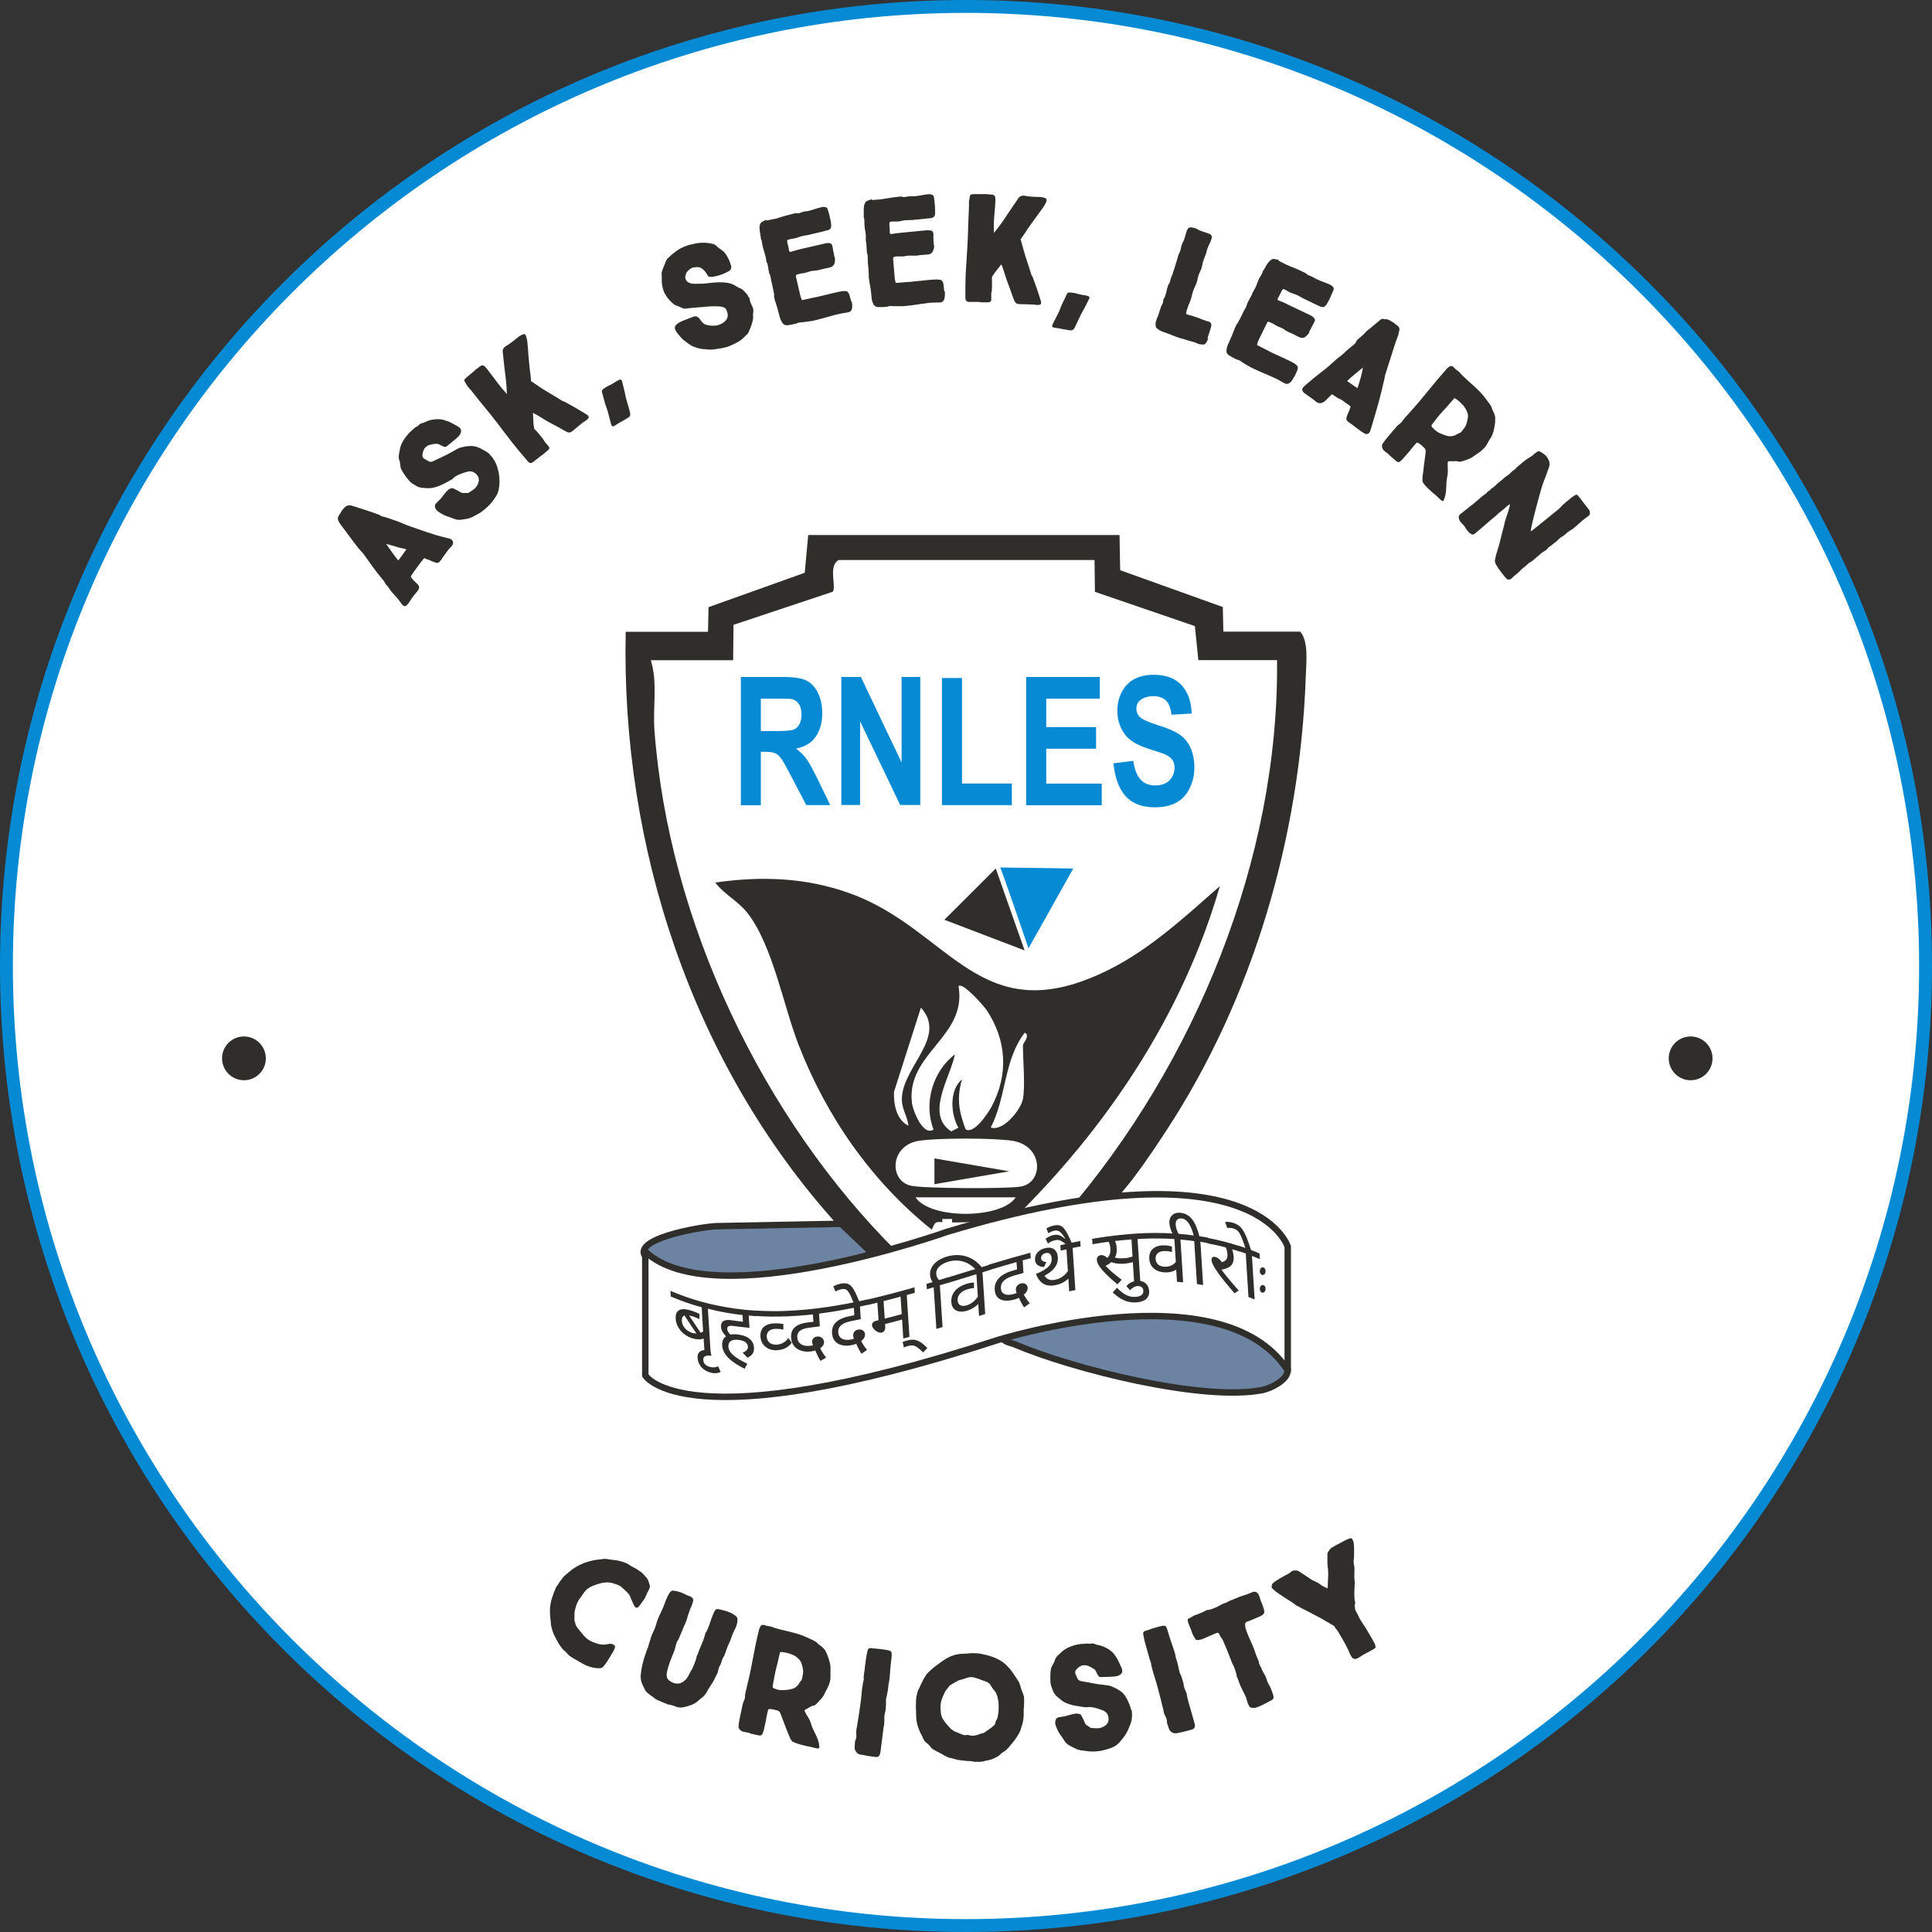
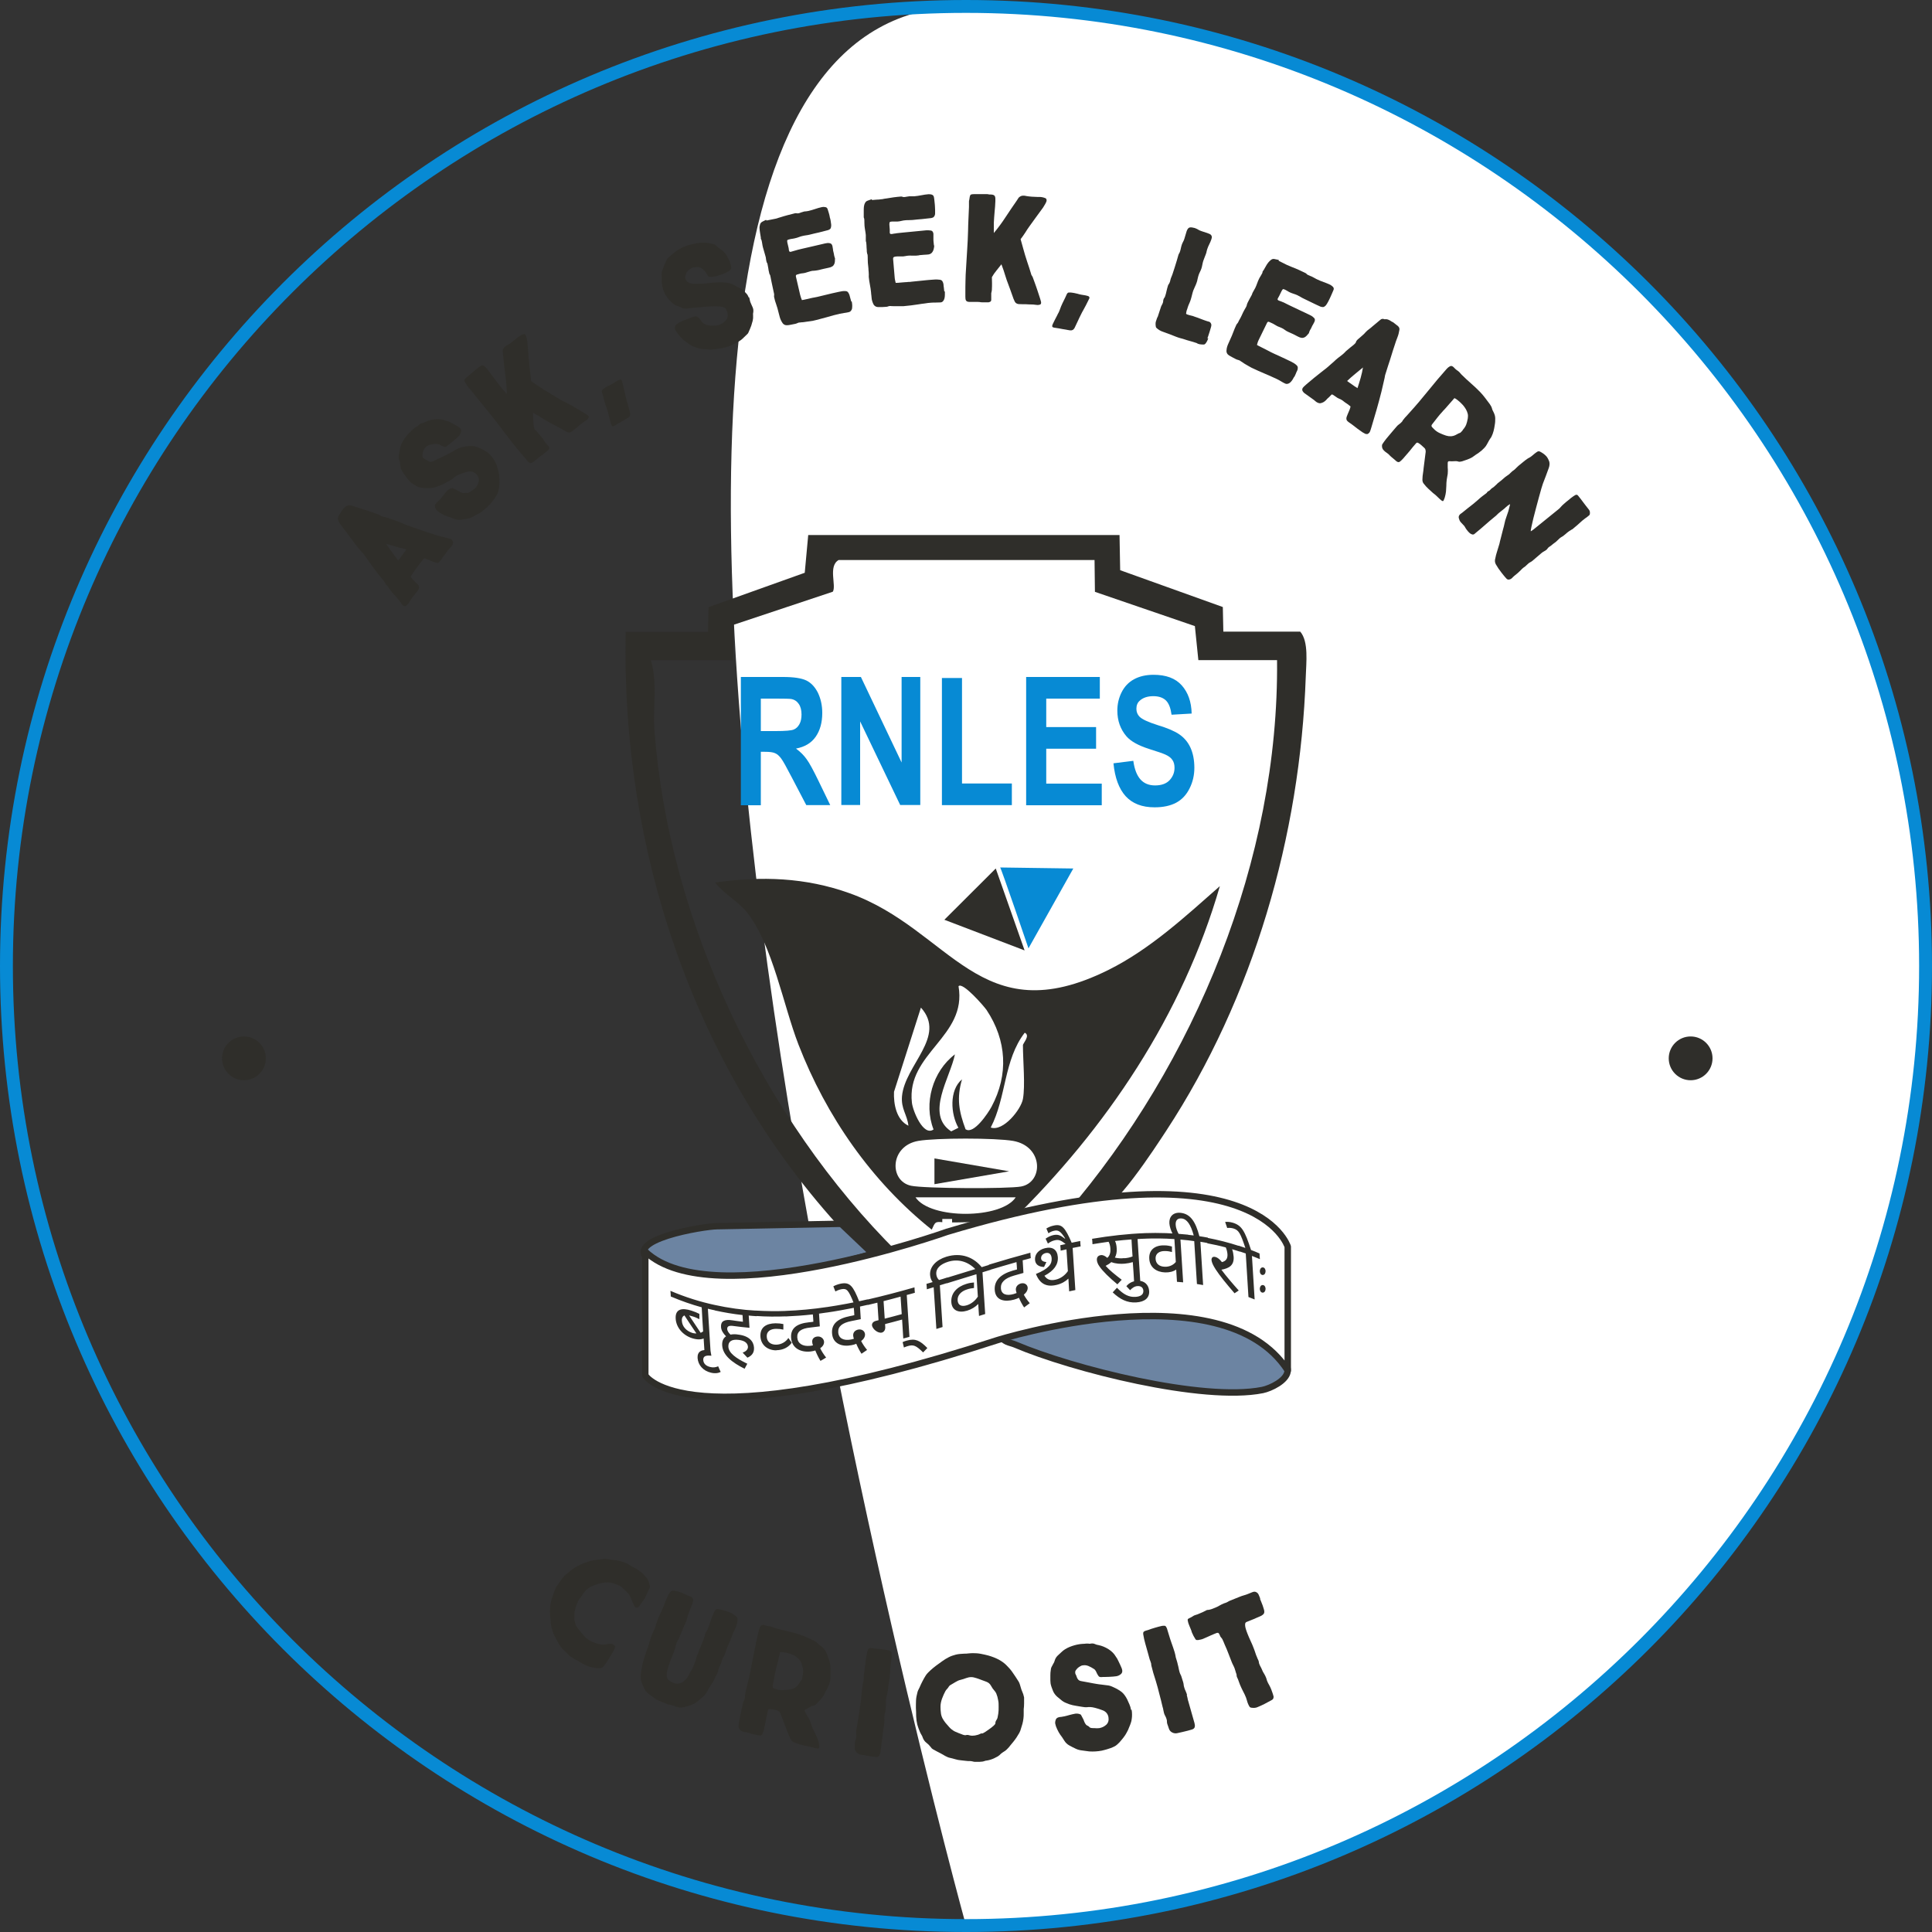
<svg xmlns="http://www.w3.org/2000/svg" id="Layer_1" version="1.1" viewBox="0 0 150 150">
  <rect x="0" y="0" width="150" height="150" fill="#333333" stroke="none" />
  <defs>
    <style>
      .st0 {
        stroke-linejoin: round;
      }

      .st0, .st1 {
        fill: #fff;
      }

      .st0, .st2 {
        stroke: #2f2e2a;
        stroke-width: .5px;
      }

      .st3 {
        fill: none;
      }

      .st2 {
        fill: #6c84a2;
        stroke-miterlimit: 10;
      }

      .st4 {
        fill: #078ad4;
      }

      .st5 {
        fill: #2f2e2a;
      }
    </style>
  </defs>
  <g>
-     <path class="st1" d="M75,149.5C33.92,149.5.5,116.08.5,75S33.92.5,75,.5s74.5,33.42,74.5,74.5-33.42,74.5-74.5,74.5Z" />
+     <path class="st1" d="M75,149.5S33.92.5,75,.5s74.5,33.42,74.5,74.5-33.42,74.5-74.5,74.5Z" />
    <path class="st4" d="M75,1c40.8,0,74,33.2,74,74s-33.2,74-74,74S1,115.8,1,75,34.2,1,75,1M75,0C33.58,0,0,33.58,0,75s33.58,75,75,75,75-33.58,75-75S116.42,0,75,0h0Z" />
  </g>
  <g>
    <rect class="st3" x="44.19" y="41.55" width="61.62" height="65.52" />
    <g>
      <path class="st2" d="M68.65,97.04c-4.22,1.49-14.43,3.51-18.18.85-2.3-1.63,4.2-2.69,5.22-2.69l10.81-.21,2.15,2.06Z" />
      <path class="st2" d="M77.73,103.62c5.86-.94,13.79-3.34,19.29-.27.92.51,3.05,2.01,2.95,3.12-.09.73-1.32,1.32-1.95,1.45-4.63.92-14.76-1.64-19.2-3.53-.42-.18-.99-.18-1.09-.76Z" />
    </g>
    <path class="st5" d="M67.75,97.68l-2.78-2.64c-11.22-12.43-16.76-29.28-16.39-45.99h6.39l.04-1.91,7.47-2.67.27-2.93h24.17l.05,2.73,7.97,2.86.04,1.91h5.97c.67.77.46,2.43.43,3.48-.43,12.39-4.06,24.93-10.84,35.28-.83,1.26-4.15,6.42-5.42,6.29-.3-.03-1.65.12-2.34.1,10.01-11.65,16.53-27.49,16.37-42.94h-6.11l-.27-2.64-7.76-2.66-.03-2.47h-19.87c-.83.48-.16,1.99-.45,2.46l-7.71,2.57-.03,2.75h-6.39c.54,1.75.15,3.61.28,5.42,1.1,14.84,8.39,30.17,18.9,40.58" />
    <path class="st5" d="M73.31,94.91c-.73-.1-.7-.02-.97.56-4.68-3.74-8.19-8.8-10.35-14.38-1.18-3.05-2-7.7-3.96-10.21-.72-.92-1.8-1.44-2.5-2.36,3.58-.51,7-.4,10.43.83,7.88,2.82,10.1,10.93,20.11,5.95,3.23-1.61,5.97-4.15,8.64-6.5-2.89,10-8.81,18.82-16.2,26.03l-4.36.08h-.83ZM74.98,87.68c.62.42,1.73-1.25,2-1.75,1.34-2.5,1.18-5.16-.38-7.51-.22-.32-1.87-2.21-2.18-1.85.68,3.93-4.06,5.19-3.62,9.04.07.64.89,2.65,1.68,2.08-.79-2.02-.07-4.52,1.66-5.83-.37,1.83-2.32,4.65-.29,5.98l.56-.28c-.6-1.05-.73-2.92.28-3.76-.43,1.47-.24,2.49.28,3.89ZM70.53,87.4c-.1-.87-.58-1.3-.5-2.28.22-2.45,3.49-4.65,1.47-6.89l-2.09,6.54c-.04.94.18,2.18,1.12,2.63ZM79.42,85.32c.19-1.04,0-2.99,0-4.17,0-.16.6-.75.14-.97-1.64,2.12-1.42,5.02-2.64,7.36.97.34,2.36-1.41,2.5-2.22ZM71.29,88.58c-2.21.39-2.27,3.11-.56,3.48,1.01.22,7.52.25,8.55.06,1.74-.33,1.74-3.12-.62-3.54-1.36-.24-6.01-.24-7.37,0ZM78.86,92.96h-7.78c1.15,1.72,6.66,1.7,7.78,0Z" />
    <polygon class="st5" points="73.32 71.41 77.31 67.43 79.55 73.79 73.32 71.41" />
    <path class="st4" d="M77.65,67.35c.05-.04,2.2,6.28,2.2,6.28l3.48-6.2-5.68-.08Z" />
    <rect class="st1" x="73.16" y="94.64" width=".76" height="1.45" />
    <path class="st0" d="M50.1,97.17v9.62s3.03,5.17,27.3-2.73c0,0,17.52-5.52,22.58,2.34v-9.61s-2.53-8.33-26.45-1.15c0,0-18.2,6.49-23.42,1.54Z" />
    <polygon class="st5" points="72.55 89.94 78.35 90.94 72.55 91.94 72.55 89.94 72.55 89.94" />
    <g>
      <path class="st4" d="M57.52,62.5v-9.94h3.28c.82,0,1.42.09,1.8.27.37.18.67.5.9.95.22.46.34.98.34,1.57,0,.75-.17,1.36-.51,1.85-.34.49-.85.79-1.53.92.34.25.62.53.83.83.22.3.51.84.89,1.62l.94,1.94h-1.86l-1.13-2.16c-.4-.77-.67-1.26-.82-1.46s-.3-.34-.47-.41c-.17-.08-.43-.11-.79-.11h-.32v4.15h-1.56ZM59.08,56.76h1.15c.75,0,1.21-.04,1.4-.12.19-.08.33-.22.44-.42s.16-.45.16-.75c0-.33-.07-.61-.21-.81-.14-.21-.33-.34-.59-.39-.13-.02-.51-.03-1.14-.03h-1.22v2.52Z" />
      <path class="st4" d="M65.32,62.5v-9.94h1.52l3.16,6.64v-6.64h1.45v9.94h-1.56l-3.11-6.49v6.49h-1.45Z" />
      <path class="st4" d="M73.13,62.5v-9.86h1.56v8.19h3.87v1.68h-5.43Z" />
      <path class="st4" d="M79.67,62.5v-9.94h5.72v1.68h-4.16v2.21h3.87v1.68h-3.87v2.71h4.31v1.68h-5.87Z" />
      <path class="st4" d="M86.47,59.26l1.52-.19c.09.66.28,1.14.56,1.45s.66.46,1.13.46c.5,0,.88-.14,1.13-.41.25-.27.38-.59.38-.96,0-.24-.05-.44-.16-.6-.11-.17-.29-.31-.56-.43-.18-.08-.6-.23-1.25-.43-.84-.27-1.42-.59-1.76-.98-.47-.55-.71-1.21-.71-2,0-.51.11-.98.33-1.42.22-.44.54-.78.96-1.01.42-.23.93-.35,1.52-.35.97,0,1.7.27,2.19.82.49.55.75,1.28.77,2.19l-1.56.09c-.07-.51-.21-.88-.43-1.1-.22-.22-.55-.34-.99-.34s-.81.12-1.06.36c-.17.15-.25.36-.25.62,0,.24.08.44.23.6.2.21.67.43,1.43.67.76.23,1.32.47,1.68.72s.65.58.85,1.01.31.96.31,1.58c0,.57-.12,1.1-.37,1.6-.25.5-.59.87-1.04,1.11-.45.24-1.01.36-1.68.36-.98,0-1.72-.29-2.25-.87-.52-.58-.83-1.43-.94-2.54Z" />
    </g>
    <g>
      <path class="st5" d="M55.58,101.75c-.21-.04-.41-.09-.62-.14.07,1.12.14,2.24.21,3.36-.16-.04-.32-.08-.48-.12-.02-.31-.04-.62-.06-.93-.23.09-.51.1-.89-.02-.75-.24-1.24-.86-1.28-1.51-.05-.75.47-.88,1.23-.63.24.08.44.16.61.25,0,.14,0,.27,0,.41-.18-.09-.36-.17-.54-.22-.09-.03-.18-.05-.26-.07.3.46.6.91.9,1.35.07-.03.14-.07.19-.11-.04-.62-.08-1.24-.11-1.87-.8-.22-1.6-.5-2.4-.84,0-.15-.02-.29-.03-.44,1.17.5,2.33.86,3.5,1.11,0,.14.02.29.03.43ZM52.94,102.56c.03.44.35.77.79.92.12.04.23.05.34.05-.31-.46-.62-.92-.93-1.4-.14.06-.22.2-.2.43ZM55.95,106.52c-.2.1-.47.13-.77.05-.59-.14-.98-.59-1.02-1.13-.03-.51.31-.72,1-.59.02.14.04.27.07.41-.45-.05-.64.04-.63.33.02.3.24.47.53.54.23.06.41.04.63-.05.06.14.12.29.19.43ZM57.67,105.01c.27-.09.41-.26.4-.45-.02-.27-.23-.47-.71-.53-.55-.07-.83.12-.81.53.03.48.56.88,1.47,1.32-.07.13-.14.26-.21.39-.96-.48-1.69-1.04-1.74-1.81-.02-.34.09-.57.3-.71-.23-.23-.38-.47-.39-.73-.03-.44.26-.61.88-.51.27.04.55.08.82.11-.01-.17-.02-.35-.03-.52-.72-.08-1.44-.2-2.16-.36,0-.14-.02-.29-.03-.43,1.09.24,2.17.39,3.26.45,0,.14.02.28.03.43-.21-.01-.41-.03-.62-.05l.06.95c-.41-.04-.83-.08-1.24-.14-.35-.05-.5.02-.49.24.01.15.13.32.26.43.18-.04.39-.04.62,0,.81.1,1.17.52,1.2,1,.02.34-.1.61-.51.79-.12-.13-.24-.26-.36-.38ZM58.67,102.18c0-.14-.02-.29-.03-.43.81.05,1.62.06,2.43.03,0,.14.02.28.03.42-.81.03-1.62.03-2.43-.03ZM60.27,104.84c-.66,0-1.19-.4-1.23-1.07-.04-.72.45-1.02,1.17-1.03.23,0,.43.02.61.06,0,.14,0,.29,0,.43-.18-.04-.35-.06-.56-.06-.45,0-.76.21-.73.62.02.36.27.61.72.61.43,0,.78-.24.96-.52.09.12.17.25.26.37-.26.36-.67.57-1.19.58ZM63.71,105.67c-.17-.27-.31-.57-.41-.82-.11.04-.22.06-.37.08-.71.08-1.46-.22-1.51-1.08-.04-.73.44-1.09,1.4-1.19.11-.01.22-.02.33-.04-.01-.19-.02-.38-.04-.57-.71.08-1.41.13-2.12.16,0-.14-.02-.28-.03-.43,1.08-.04,2.16-.14,3.23-.3,0,.14.02.28.03.42-.21.03-.42.06-.63.09.02.33.04.66.06.99-.25.03-.49.06-.74.09-.7.07-1.04.31-1.01.77.03.47.42.71.99.65.07,0,.15-.02.23-.04-.04-.09-.05-.17-.06-.26-.02-.23.13-.39.38-.42.29-.04.52.16.54.4.01.2-.1.37-.3.51.12.24.25.45.46.72-.15.09-.29.18-.44.26ZM66.89,105.11c-.17-.26-.31-.54-.41-.78-.1.05-.22.08-.37.11-.7.14-1.46-.08-1.51-.93-.05-.72.44-1.14,1.4-1.33.11-.02.22-.04.33-.07-.01-.19-.02-.38-.04-.57-.71.14-1.41.27-2.12.37,0-.14-.02-.28-.03-.42,1.08-.16,2.16-.36,3.23-.61,0,.14.02.28.03.42-.21.05-.42.09-.63.14.02.33.04.65.06.98-.25.05-.49.1-.74.15-.7.14-1.04.41-1.01.87.03.47.42.67.99.56.07-.01.15-.04.23-.06-.04-.08-.05-.17-.06-.25-.01-.23.13-.4.38-.46.29-.06.52.11.54.36.01.2-.1.38-.3.53.12.23.25.43.46.69-.15.1-.29.2-.44.3ZM66.28,101.16c-.4-.99-.53-1.14-.93-1.07-.17.03-.35.1-.49.18-.05-.13-.11-.27-.16-.4.16-.09.39-.17.59-.21.7-.13.94.17,1.43,1.41-.15.03-.29.06-.44.09ZM70.4,100.54c.07,1.08.14,2.17.21,3.25-.16.05-.32.09-.48.13-.03-.49-.06-.98-.09-1.47-.44.12-.88.24-1.32.35,0,.07,0,.15.01.22.02.26-.12.4-.26.44-.3.08-.75-.28-.77-.58,0-.14.08-.28.35-.34.05-.01.1-.03.16-.04-.03-.45-.06-.91-.09-1.36-.25.06-.5.12-.75.18,0-.14-.02-.28-.03-.42,1.22-.28,2.44-.6,3.66-.95,0,.14.02.28.03.42-.21.06-.41.12-.62.17ZM69.92,100.67c-.44.12-.88.24-1.32.35.03.45.06.91.09,1.36.44-.11.88-.23,1.32-.35-.03-.45-.06-.9-.09-1.36ZM70.08,104.2c.1-.05.22-.09.34-.12.64-.18,1-.01,1.58.58-.11.11-.22.23-.33.34-.55-.54-.75-.62-1.19-.49-.11.03-.21.07-.3.11-.03-.14-.07-.28-.1-.42ZM72.97,99.79c.07,1.08.14,2.16.21,3.24-.16.05-.32.1-.48.15-.07-1.08-.14-2.16-.21-3.24-.18.05-.35.11-.53.16,0-.14-.02-.28-.03-.42.16-.05.32-.09.48-.14-.11-.15-.18-.31-.2-.55-.04-.63.46-1.17,1.27-1.42,1.16-.35,2.14.05,2.76.84-.16.05-.33.1-.49.15-.62-.64-1.38-.83-2.13-.6-.62.19-.96.53-.93.95.02.23.11.37.22.47.22-.06.43-.13.65-.2,0,.14.02.28.03.42-.21.06-.41.12-.62.19ZM76.9,98.59c-.21.06-.41.12-.62.19.07,1.08.14,2.16.21,3.24-.16.05-.32.1-.48.15-.02-.31-.04-.62-.06-.93-.22.23-.51.41-.86.52-.66.2-1.19-.01-1.23-.67-.04-.7.45-1.19,1.17-1.41.22-.07.42-.1.59-.11,0,.14,0,.29,0,.43-.17.02-.34.04-.54.11-.45.14-.76.45-.73.85.02.35.27.52.72.38.35-.11.65-.36.85-.67-.04-.58-.07-1.16-.11-1.74-.77.24-1.54.47-2.31.71,0-.14-.02-.28-.03-.42,1.14-.35,2.27-.7,3.41-1.04,0,.14.02.28.03.42ZM79.52,101.52c-.17-.25-.31-.52-.41-.76-.11.05-.22.1-.37.14-.71.2-1.46.09-1.51-.76-.04-.71.44-1.21,1.4-1.49.11-.03.22-.06.33-.09-.01-.19-.02-.38-.04-.57-.71.2-1.41.41-2.12.62,0-.14-.02-.28-.03-.42,1.08-.33,2.16-.64,3.23-.93,0,.14.02.28.03.42-.21.06-.42.12-.63.17.02.33.04.65.06.98-.25.07-.49.14-.74.21-.7.2-1.04.52-1.01.98.03.47.42.61.99.45.07-.02.15-.05.23-.08-.03-.08-.05-.16-.06-.25-.01-.23.13-.41.38-.49.29-.08.52.08.54.32.01.19-.1.39-.3.55.12.22.25.41.46.66-.15.11-.29.22-.44.33ZM83.28,96.9c.07,1.09.14,2.17.21,3.26-.16.03-.32.07-.48.1-.02-.33-.04-.66-.06-.99-.21.21-.53.4-.92.49-.76.18-1.29-.06-1.6-.85,1-.41,1.25-.77,1.22-1.21-.02-.32-.19-.48-.48-.41-.22.06-.35.22-.34.41.01.18.17.26.41.29-.06.13-.12.25-.18.38-.47-.02-.68-.24-.7-.56-.03-.41.25-.77.77-.9.6-.15.96.13,1,.69.04.58-.3,1.06-1.04,1.45.22.32.49.39.88.3.39-.09.72-.34.94-.66-.04-.56-.07-1.13-.11-1.69-.15.03-.3.07-.45.1,0-.14-.02-.28-.03-.42.52-.12,1.03-.23,1.55-.33,0,.14.02.28.03.42-.21.04-.41.08-.62.12ZM82.77,96.62c-.43-.36-.6-.39-.89-.32-.19.04-.37.14-.52.25-.06-.13-.12-.25-.18-.38.17-.12.37-.22.57-.27.38-.09.58,0,.93.27,0,0,.02-.01.02-.02-.37-.58-.55-.67-.88-.59-.14.03-.27.09-.42.19-.05-.12-.11-.25-.16-.37.16-.1.35-.18.54-.22.66-.16.9.11,1.44,1.36-.15.03-.29.06-.44.1ZM86.76,99.72c-.63-.52-1.16-1.04-1.4-1.4-.13-.18-.19-.35-.2-.5-.01-.21.1-.34.3-.37.17-.03.34.06.51.21.21-.18.26-.45.24-.72-.01-.22-.07-.41-.14-.53-.42.06-.83.12-1.25.19,0-.14-.02-.28-.03-.42,1.37-.23,2.75-.39,4.12-.44,0,.14.02.28.03.43-.21,0-.41.02-.62.03.07,1.1.14,2.2.21,3.29-.16,0-.32.02-.48.03-.03-.51-.06-1.02-.1-1.53-.2.06-.41.1-.63.12-.32.03-.7.01-1.04-.12-.11.1-.26.2-.44.29.31.35.74.69,1.25,1.08-.11.12-.23.24-.34.36ZM87.3,97.69c.23-.02.43-.06.63-.14-.03-.44-.06-.88-.08-1.32-.43.03-.86.07-1.28.12.08.16.12.35.13.59.02.26-.03.5-.14.7.25.06.47.07.74.04ZM88.21,101.12c-.7.04-1.25-.24-1.82-.78.11-.12.22-.24.33-.36.51.53.93.74,1.44.71.42-.03.62-.19.61-.47-.01-.23-.16-.38-.44-.37-.23.01-.41.13-.59.32-.1-.1-.19-.2-.29-.31.21-.25.47-.39.86-.42.55-.03.88.32.91.8.03.52-.33.84-1.01.88ZM92.27,96.3c-.21-.02-.41-.04-.62-.06.07,1.11.14,2.22.21,3.32-.16-.01-.32-.03-.48-.04-.02-.32-.04-.63-.06-.95-.22.15-.51.23-.86.22-.66-.02-1.19-.38-1.23-1.05-.05-.71.45-1.07,1.17-1.05.22,0,.42.04.59.09,0,.14,0,.29,0,.43-.17-.05-.34-.08-.54-.08-.45-.01-.76.21-.73.61.02.36.27.6.72.61.35.01.65-.13.85-.37-.04-.59-.07-1.18-.11-1.78-.77-.05-1.54-.06-2.31-.03,0-.14-.02-.28-.03-.43,1.14-.04,2.27,0,3.41.12,0,.14.02.29.03.43ZM93.2,96.43c.07,1.11.14,2.23.21,3.34-.16-.03-.32-.05-.48-.08-.07-1.11-.14-2.22-.21-3.33-.18-.02-.35-.05-.53-.07,0-.14-.02-.29-.03-.43.17.02.35.04.52.06-.23-.85-.53-1.28-.94-1.32-.34-.03-.48.17-.46.5.01.23.11.48.25.74-.16-.01-.32-.02-.48-.03-.15-.29-.24-.58-.26-.83-.03-.51.28-.86.84-.82.81.07,1.2.72,1.49,1.82.22.03.44.07.66.11l.03.43c-.21-.04-.41-.08-.62-.11ZM96.18,100.19c-.11.07-.22.15-.33.22-.66-.77-1.13-1.34-1.47-1.86-.21-.33-.3-.54-.32-.72,0-.19.09-.29.3-.24.17.04.34.18.51.4.32-.08.45-.28.43-.61-.01-.18-.07-.4-.13-.53-.48-.13-.95-.23-1.43-.32,0-.14-.02-.29-.03-.43.84.16,1.69.37,2.53.65,0,.14.02.29.03.43-.2-.07-.41-.13-.61-.19.07.19.1.37.12.59.04.66-.35.89-.95,1,.35.48.85,1.06,1.35,1.62ZM97.2,97.5c.07,1.13.14,2.26.21,3.39-.16-.06-.32-.13-.48-.19-.07-1.13-.14-2.25-.21-3.38-.18-.06-.35-.12-.53-.18,0-.14-.02-.29-.03-.43.18.06.35.12.53.18-.39-1.17-.52-1.38-.92-1.51-.17-.05-.35-.06-.49-.04-.05-.16-.11-.31-.16-.47.16-.02.39,0,.59.06.7.21.94.64,1.42,2.12.22.08.44.17.66.27,0,.15.02.29.03.44-.21-.09-.41-.17-.62-.25Z" />
      <path class="st5" d="M97.81,98.7c0-.08.02-.15.06-.21.04-.06.1-.09.16-.09.07,0,.13.03.17.09.04.06.06.13.06.2s-.02.15-.06.21c-.04.06-.1.09-.17.09-.06,0-.11-.03-.16-.09-.04-.06-.06-.13-.06-.21ZM97.81,100.07c0-.08.02-.15.06-.21.04-.06.1-.09.16-.09.07,0,.13.03.17.09.04.06.06.13.06.2s-.02.15-.06.21c-.04.06-.1.09-.17.09-.06,0-.11-.03-.16-.09-.04-.06-.06-.13-.06-.21Z" />
    </g>
  </g>
  <g>
    <circle class="st3" cx="75" cy="75" r="51.53" />
    <path class="st5" d="M35.08,41.93c.07.05.1.12.1.2,0,.08-.03.16-.08.22-.04.06-.09.11-.14.17-.05.05-.1.11-.15.16l-.44.6s-.04.05-.05.08c-.01.03-.03.05-.06.09s-.05.07-.08.1-.06.07-.1.1c-.05.05-.11.07-.19.04h-.04c-.09-.04-.17-.06-.25-.09-.08-.03-.15-.06-.23-.1-.05-.03-.1-.05-.16-.06-.05-.01-.11-.03-.16-.06-.06-.03-.09-.05-.11-.04s-.04.03-.08.08c-.04.05-.08.1-.12.15-.04.05-.08.1-.12.15-.11.15-.22.3-.33.45-.11.15-.22.3-.32.46l-.03.04s-.05.08-.05.09c0,.01.02.04.05.09.07.1.14.19.23.27.08.08.17.16.25.24.08.08.12.16.12.22,0,.07-.02.15-.08.24l-.06.08c-.06.08-.12.17-.19.24-.06.08-.12.16-.19.24-.06.08-.11.16-.16.24-.05.09-.11.17-.16.24-.05.06-.11.12-.17.17-.07.05-.14.04-.22-.01-.02-.01-.05-.04-.09-.09-.04-.04-.08-.09-.11-.14-.04-.05-.07-.1-.1-.14-.03-.04-.06-.08-.08-.1-.1-.13-.21-.26-.33-.38-.12-.12-.22-.25-.32-.39-.05-.07-.1-.13-.14-.2-.04-.07-.1-.13-.17-.19-.01,0-.02-.02-.03-.04,0-.02-.02-.03-.02-.05-.03-.06-.07-.12-.11-.18-.04-.05-.08-.11-.13-.16-.26-.31-.51-.63-.74-.95s-.47-.65-.7-.98c-.02-.04-.05-.07-.07-.09-.02-.02-.05-.05-.08-.08-.14-.15-.28-.32-.42-.5-.13-.18-.27-.35-.4-.53-.15-.21-.31-.42-.46-.62-.16-.2-.31-.41-.46-.62-.05-.09-.09-.18-.11-.26-.03-.1,0-.2.07-.31.07-.11.13-.2.18-.28h-.02c.06-.08.12-.15.17-.22.05-.07.12-.13.18-.18s.14-.08.22-.1c.08-.02.17,0,.28.02.34.11.69.22,1.03.33s.69.23,1.04.36c.04.01.08.03.1.05.03.02.06.04.1.06.06.03.12.05.19.06.07.01.13.03.19.05.09.03.18.06.28.09.09.03.18.07.27.1.08.03.17.06.24.08s.16.05.24.09c.11.04.21.08.31.13.1.04.2.09.31.13l.81.28c.23.08.46.16.7.24s.47.15.71.23c.19.06.37.11.56.15s.37.1.56.15c.05.02.09.03.11.05ZM31.55,42.66c-.1-.05-.21-.08-.31-.09-.11-.01-.21-.04-.31-.07-.03-.01-.1-.03-.19-.06s-.2-.06-.31-.09-.2-.06-.29-.08c-.09-.02-.14-.03-.16-.04.15.22.31.44.46.65s.31.42.47.63c.05-.04.1-.09.14-.16.04-.06.08-.12.12-.17l.38-.52Z" />
    <path class="st5" d="M38,35.26c.08.08.15.16.22.25.07.09.13.19.19.29.06.11.11.21.15.32s.07.22.1.34c.04.12.07.26.09.42s.03.31.03.47-.01.31-.03.47-.05.29-.09.42c-.02.06-.06.13-.11.22-.05.09-.11.18-.17.27-.06.09-.13.17-.19.25s-.11.14-.16.19c-.11.12-.23.23-.35.33-.12.1-.25.2-.38.3l-.46.25c-.16.1-.33.17-.5.21s-.36.07-.54.09c-.19.03-.38,0-.55-.07s-.35-.14-.53-.19c-.12-.04-.26-.1-.42-.19-.16-.09-.29-.18-.37-.26-.08-.07-.13-.17-.16-.3-.01-.08,0-.15.06-.22.05-.07.1-.13.16-.17l.16-.17h.02c.09-.12.18-.23.27-.35.09-.12.19-.23.29-.34.11-.11.23-.17.37-.19.03,0,.07,0,.13.04.06.03.12.06.19.09.07.03.13.07.19.1.06.04.1.06.13.08.06.03.11.05.15.06.04.01.08.01.11.01.03,0,.06,0,.09-.01.03,0,.06,0,.08,0,.07.02.13.01.17,0s.09-.05.15-.08c.07-.05.14-.1.21-.14.07-.04.14-.1.2-.16.15-.16.24-.34.27-.54.03-.21-.04-.39-.21-.56-.1-.09-.21-.15-.33-.18-.12-.02-.25-.02-.37.02-.18.05-.38.12-.59.2-.22.09-.39.2-.52.34-.02.02-.06.05-.1.07-.13.07-.27.15-.42.23s-.3.16-.45.22c-.16.07-.32.12-.48.16-.16.04-.32.06-.48.05-.14,0-.26,0-.36-.02-.1,0-.19-.02-.27-.04-.08-.02-.17-.05-.25-.1-.08-.05-.19-.11-.31-.19-.04-.03-.08-.05-.11-.08-.04-.03-.07-.06-.1-.09-.04-.04-.1-.11-.17-.2-.08-.09-.15-.2-.23-.31-.08-.11-.15-.22-.21-.33-.06-.1-.1-.18-.1-.23l-.05-.31c0-.06,0-.11-.02-.16-.01-.05-.03-.1-.05-.15-.04-.12-.04-.25-.02-.39.02-.13.05-.26.07-.38.04-.25.13-.49.27-.71.14-.23.3-.43.47-.61.06-.06.13-.12.2-.19s.14-.12.21-.18c.04-.05.09-.08.15-.1.06-.02.1-.06.14-.1.1-.1.19-.16.29-.18.09-.01.19-.05.3-.11.22-.11.49-.17.79-.19.3-.02.56.02.78.12.04.02.07.03.1.03.03,0,.06.02.1.03.05.03.12.06.2.1s.16.08.25.13c.09.05.17.1.24.14s.13.09.17.12c.09.09.12.2.09.32-.03.12-.09.23-.16.31-.05.05-.11.11-.19.18-.08.07-.16.14-.25.21-.09.07-.17.14-.26.21-.09.07-.16.13-.22.18-.07.06-.13.08-.2.06s-.14-.04-.21-.08c-.07-.04-.14-.08-.21-.11s-.15-.05-.23-.04c-.15,0-.3.03-.46.07s-.28.11-.39.23c-.04.04-.08.1-.11.17s-.06.15-.08.23c-.02.08-.02.16-.02.23s.03.13.08.18c.03.03.08.06.13.09.05.03.1.05.14.08.08.05.16.09.23.11s.16,0,.25-.04c.17-.09.36-.18.55-.26.19-.09.37-.18.55-.27.11-.06.22-.12.33-.18s.22-.12.34-.19c.08-.05.17-.09.26-.13.09-.03.19-.06.3-.08.28-.06.51-.08.7-.07s.42.07.67.2c.13.07.25.13.38.21.13.07.24.16.34.25Z" />
    <path class="st5" d="M40.79,25.99c.04.06.08.16.11.3.03.14.05.25.05.32.03.29.05.58.07.87.02.29.05.58.08.88.02.21.04.41.07.61.03.2.05.41.06.62.11.07.21.14.31.21s.21.13.31.21c.3.2.6.39.91.57.31.18.61.36.92.56.07.01.14.04.19.07.07.04.2.11.38.21.19.1.38.21.58.33.2.12.38.23.55.33.17.1.26.17.29.2.04.06.05.11.02.17-.03.05-.07.1-.12.14-.05.04-.11.08-.17.12s-.12.08-.18.12c-.14.11-.27.22-.4.33s-.27.22-.4.33c-.06.04-.11.07-.16.08-.07.02-.14.01-.21-.02-.08-.04-.14-.07-.2-.1-.22-.13-.45-.26-.68-.38-.23-.12-.46-.25-.69-.37-.11-.06-.22-.13-.33-.2-.11-.07-.22-.14-.34-.21l-.43-.24c.01.2.02.41.03.62,0,.21.03.42.07.62.11.12.22.23.32.35.1.12.2.23.29.35.02.03.05.06.07.09.02.03.04.06.06.1.03.07.08.13.13.19.06.06.11.12.16.18l.1.12s.05.09.04.13c-.01.04-.03.08-.07.12-.03.04-.07.07-.12.11-.04.03-.08.06-.11.09-.03.03-.06.05-.08.07-.02.02-.05.05-.08.07-.04.03-.09.07-.14.1s-.09.06-.14.1c-.09.07-.17.14-.25.2-.08.06-.16.13-.24.19-.11.09-.21.12-.28.09-.07-.03-.15-.09-.22-.19-.03-.04-.07-.08-.1-.12s-.07-.08-.1-.12c-.2-.23-.4-.46-.59-.7-.2-.24-.39-.48-.57-.72-.3-.39-.61-.78-.9-1.18-.3-.39-.61-.78-.93-1.17-.19-.23-.39-.47-.58-.71-.19-.24-.38-.48-.57-.72-.05-.05-.09-.1-.14-.15-.05-.05-.09-.11-.14-.17-.02-.03-.05-.07-.06-.1-.02-.04-.04-.07-.06-.1-.11-.15-.15-.25-.12-.31.03-.06.11-.14.22-.23.06-.05.12-.1.18-.15.06-.05.12-.1.18-.15.08-.06.16-.13.24-.21.09-.08.17-.14.25-.18.01,0,.02-.02.03-.03,0-.01.02-.02.03-.03.15-.12.27-.16.34-.12.08.04.17.12.28.26.17.22.34.44.51.67.17.23.33.45.51.67.08.11.17.21.26.31.09.1.18.2.26.31-.01-.51-.05-1.02-.12-1.52s-.12-1.01-.17-1.52c0-.08-.02-.15-.03-.23s0-.16.04-.24c.02-.06.07-.11.13-.16.03-.02.06-.05.09-.07.03-.02.06-.04.1-.06.12-.07.23-.15.35-.24.11-.09.22-.17.33-.26.04-.03.09-.07.15-.12.06-.05.13-.09.21-.14.07-.04.14-.07.21-.09s.12,0,.16.05Z" />
    <path class="st5" d="M48.26,29.5s.04.1.07.23c.03.13.06.26.1.41.04.15.07.29.1.43.03.14.05.24.06.29.05.2.11.4.17.6.06.19.11.39.16.59.04.17,0,.29-.14.37-.17.11-.34.21-.51.3-.17.09-.34.19-.5.3-.05.03-.11.06-.15.08-.05.02-.1,0-.14-.08-.01-.02-.03-.08-.06-.17-.03-.1-.05-.2-.08-.32-.03-.12-.06-.23-.09-.34-.03-.11-.05-.18-.06-.23-.03-.09-.05-.17-.08-.25s-.05-.16-.09-.24c-.05-.16-.1-.33-.14-.5-.04-.17-.09-.33-.14-.5-.03-.1,0-.18.06-.24.07-.05.13-.1.21-.15.07-.05.15-.09.24-.13.08-.04.17-.08.25-.13.1-.05.19-.11.28-.17.09-.06.19-.11.29-.16.04-.01.07-.02.11-.02s.06.02.08.05Z" />
    <path class="st5" d="M58.16,23.08c.02.06.04.12.05.19s.03.13.05.19c.03.08.06.14.09.21.03.06.06.13.09.2.03.08.05.15.05.19,0,.04,0,.09,0,.13,0,.04-.01.08-.02.13s0,.11,0,.18c.01.14,0,.27-.03.4-.03.12-.07.25-.11.38-.03.09-.07.18-.11.28-.04.1-.08.19-.12.27,0,.02-.03.05-.06.09-.09.08-.17.17-.25.24-.08.08-.16.16-.25.23-.04.03-.1.07-.18.12-.08.05-.17.1-.27.15-.1.05-.19.09-.28.13-.09.04-.16.07-.21.09-.17.07-.36.12-.56.15-.2.04-.4.06-.58.09-.21.03-.42.03-.63,0l-.37-.03c-.21-.04-.41-.1-.57-.16s-.33-.16-.51-.3c-.1-.07-.19-.15-.28-.21-.09-.07-.17-.15-.25-.24-.06-.07-.14-.17-.24-.29-.1-.13-.16-.23-.19-.3-.03-.09-.03-.17,0-.25s.09-.14.17-.2c.07-.06.15-.11.24-.15.09-.04.16-.08.22-.1.15-.06.3-.12.44-.17.15-.06.29-.11.45-.16.05-.01.11,0,.17.02.06.03.11.07.16.12.05.05.09.1.13.16.04.06.08.11.11.14.07.09.16.16.28.2.12.04.24.07.37.08.13.01.26,0,.39,0s.24-.05.33-.08c.25-.1.43-.24.54-.42s.11-.4,0-.67c-.04-.1-.08-.17-.14-.2s-.13-.07-.23-.09c-.12-.03-.29-.04-.51-.04-.22,0-.45,0-.7.03s-.48.04-.71.06c-.23.02-.41.04-.55.05-.06,0-.12.01-.17.02s-.11.02-.17.02c-.08,0-.16,0-.23-.03-.08-.04-.17-.07-.25-.11-.09-.04-.17-.07-.26-.1-.09-.03-.18-.09-.28-.18-.1-.09-.19-.18-.29-.29s-.17-.22-.24-.33-.12-.22-.16-.31c-.01-.04-.03-.09-.05-.16-.02-.07-.04-.14-.05-.22s-.03-.15-.04-.22c0-.07-.01-.13-.01-.17,0-.09,0-.17,0-.25,0-.08,0-.16-.01-.24-.01-.12,0-.22.04-.32.03-.1.07-.2.12-.32.01-.03.03-.08.06-.15.03-.07.05-.13.08-.2.03-.07.06-.13.09-.19.03-.06.06-.1.08-.11.24-.23.46-.42.67-.57.21-.15.47-.29.79-.41.12-.05.24-.08.36-.1.08-.01.16-.03.23-.05.07-.02.15-.04.23-.05.08-.01.18-.02.29-.03s.23,0,.35,0c.12,0,.24.02.35.04.11.02.2.04.28.06s.15.07.22.13c.12.12.26.23.39.31.16.11.3.26.42.45.11.19.21.38.27.56,0,.02.02.05.02.08,0,.03.02.06.03.09.08.22.03.38-.17.49-.13.08-.27.14-.43.21-.07.03-.14.05-.23.08-.08.03-.17.05-.27.08-.09.02-.19.04-.28.06-.09.01-.17.01-.25,0-.08,0-.14-.04-.17-.11-.03-.06-.08-.13-.13-.21s-.12-.15-.18-.21c-.06-.06-.13-.12-.21-.16-.08-.04-.15-.06-.23-.06-.08,0-.15,0-.23.01-.08,0-.15.02-.23.05-.07.03-.14.07-.21.13-.08.06-.14.12-.18.18-.04.04-.06.08-.07.12,0,.04-.02.09-.04.14-.02.06-.03.11-.03.15,0,.04,0,.09.03.15.04.1.1.18.17.23.07.05.15.08.23.1.08.02.17.03.27.03.1,0,.19,0,.27,0,.24,0,.5,0,.76-.04.26-.03.53-.06.79-.07s.52,0,.77.04c.25.04.48.13.69.28.07.04.16.09.26.13.11.04.19.09.24.14.09.09.17.18.26.27s.15.2.19.31Z" />
    <path class="st5" d="M66.12,23.37c.02.07.03.15.04.24.01.09.01.18,0,.27,0,.09-.03.17-.08.23-.04.07-.11.11-.2.13-.11.03-.22.04-.34.06-.12.02-.23.04-.34.06-.16.04-.33.08-.49.12-.16.05-.32.09-.49.14-.19.05-.37.1-.56.15s-.37.1-.56.14c-.04,0-.11.02-.2.03-.1.01-.2.03-.3.04-.1.02-.2.03-.29.04-.09,0-.16.01-.2.02-.02,0-.04,0-.07,0-.05.01-.09.03-.14.05s-.09.04-.14.05c-.1.02-.2.04-.3.06-.1.02-.2.04-.3.05-.19.02-.34-.05-.43-.21-.04-.06-.08-.13-.11-.2-.03-.07-.06-.14-.08-.22-.01-.06-.03-.13-.05-.19-.02-.07-.04-.13-.05-.19-.05-.2-.1-.4-.17-.59s-.13-.39-.17-.59c0-.04-.01-.08,0-.12s0-.08,0-.12c-.02-.09-.04-.19-.06-.28-.02-.09-.04-.18-.06-.28l-.06-.28c-.02-.1-.04-.2-.06-.29s-.03-.19-.06-.29v-.02c-.04-.06-.08-.14-.09-.23-.03-.11-.05-.22-.06-.32-.02-.11-.04-.21-.06-.32,0-.04-.02-.07-.04-.1s-.03-.06-.04-.1c-.02-.07-.03-.14-.04-.21,0-.07-.02-.14-.04-.21-.03-.12-.06-.23-.1-.35-.04-.12-.07-.24-.1-.35-.02-.09-.04-.17-.05-.26s-.03-.17-.05-.26c0-.02-.01-.05-.03-.07-.01-.02-.02-.04-.03-.07,0-.02,0-.05,0-.07,0-.02,0-.05-.01-.07-.01-.09-.03-.2-.05-.31-.02-.11-.03-.23-.04-.34s.01-.22.04-.32c.03-.1.1-.17.2-.22l.26-.13.05.05c.12-.03.23-.05.35-.07.11-.02.23-.05.35-.07.06-.01.13-.03.2-.06.07-.02.13-.04.2-.06.18-.06.37-.11.55-.16s.37-.1.55-.14c.05-.01.09-.01.14,0,.04.01.09.01.13,0,.06-.01.13-.03.19-.06.06-.02.13-.04.19-.06s.12-.03.19-.03c.06,0,.13-.02.19-.03.18-.04.36-.09.53-.15.17-.06.35-.11.53-.15.08-.02.17-.02.26,0,.1.01.16.07.19.17s.06.2.09.29.05.19.07.29c0,.04.02.09.04.16.02.07.03.14.04.22.01.08.02.15.03.21,0,.07.01.12,0,.15-.01.09-.03.16-.07.2s-.1.08-.18.1c-.23.06-.47.12-.7.18-.24.05-.48.11-.72.17-.09.02-.17.04-.27.05-.09.01-.18.03-.27.05-.1.02-.2.05-.3.09s-.2.07-.3.09c-.07.02-.14.03-.21.04s-.14.02-.21.04c-.09.02-.15.04-.17.07-.02.02-.02.09,0,.19l.09.38s.02.08.02.12.01.08.02.12c.02.08.07.11.14.09.05-.01.09-.03.14-.04s.09-.03.14-.04c.09-.03.19-.06.28-.08.1-.02.19-.04.29-.07.3-.07.61-.14.91-.21.3-.07.6-.14.9-.21.12-.03.23-.04.35-.02s.19.09.22.23c.02.08.03.16.04.23,0,.08.02.15.04.23.02.08.04.16.05.25.02.09.04.17.07.24,0,.19-.01.33-.05.42-.04.09-.09.17-.17.21-.08.05-.17.08-.28.1-.11.02-.25.05-.41.09-.07.02-.14.03-.21.05s-.14.04-.21.05c-.09.02-.19.03-.29.04-.1,0-.19.01-.29.04-.07.02-.14.04-.2.06-.07.02-.13.04-.19.06-.07.02-.14.03-.22.04-.08,0-.15.02-.23.04-.07.02-.14.04-.21.06-.07.02-.1.08-.07.18l.32,1.38c.02.08.04.15.06.21.02.06.05.13.08.21.12-.02.24-.04.35-.07.12-.03.23-.05.35-.08.09-.02.17-.04.25-.05s.17-.03.25-.05c.19-.04.39-.09.58-.14s.38-.09.58-.14c.13-.03.3-.07.5-.11.2-.05.37-.07.51-.06.09,0,.16.03.21.09.04.06.08.12.11.21.02.09.04.17.07.26.03.09.05.18.07.27Z" />
    <path class="st5" d="M73.36,22.64c0,.07,0,.15,0,.25s-.01.18-.03.27-.06.16-.11.22-.12.1-.22.1c-.11,0-.23.01-.35.01-.12,0-.24,0-.35.01-.17.01-.33.03-.5.06-.17.02-.33.04-.5.07-.19.03-.38.05-.57.08-.19.02-.38.04-.57.06-.04,0-.11,0-.21,0-.1,0-.2,0-.3,0s-.2,0-.29,0c-.09,0-.16,0-.2-.01-.02,0-.04,0-.07,0-.05,0-.09.01-.14.03-.05.02-.09.03-.14.03-.1,0-.21.02-.31.02-.1,0-.2,0-.31,0-.19,0-.33-.1-.4-.27-.03-.07-.06-.14-.08-.22s-.04-.15-.04-.23c0-.06-.01-.13-.02-.2-.01-.07-.02-.13-.02-.2-.02-.21-.05-.41-.09-.61-.04-.2-.07-.41-.09-.61,0-.04,0-.08,0-.12s.01-.08,0-.12c0-.1-.01-.19-.02-.28s0-.19-.02-.28l-.03-.29c0-.1-.01-.2-.01-.3,0-.1,0-.2-.01-.3v-.02c-.03-.07-.05-.15-.06-.24,0-.11-.01-.22-.02-.33s0-.22-.02-.33c0-.04-.01-.08-.02-.11s-.02-.07-.02-.11c0-.07,0-.14,0-.21s0-.14,0-.21c-.01-.12-.03-.24-.05-.36-.02-.12-.04-.24-.05-.36,0-.09-.01-.18-.01-.26,0-.09,0-.18-.01-.26,0-.02,0-.05-.02-.07-.01-.02-.02-.05-.02-.07,0-.02,0-.05,0-.07,0-.02,0-.05,0-.07,0-.1,0-.2,0-.32,0-.12,0-.23.01-.34.01-.11.04-.22.09-.31.04-.09.12-.16.23-.19l.28-.1.04.06c.12-.01.24-.02.35-.03.12,0,.23-.01.35-.03.06,0,.13-.01.2-.03s.14-.02.2-.03c.19-.03.38-.06.57-.09s.38-.04.56-.06c.05,0,.09,0,.13.02.04.02.09.02.13.02.06,0,.13-.02.2-.03.07-.01.13-.02.2-.03.06,0,.13,0,.19,0,.06,0,.13,0,.19,0,.18-.02.37-.04.55-.08.18-.04.36-.06.55-.08.08,0,.17,0,.26.03.09.03.15.09.17.2.02.1.03.2.04.3.01.1.02.2.03.29,0,.04,0,.1.01.17,0,.07.01.15.01.22,0,.08,0,.15,0,.22s0,.12-.01.15c-.02.09-.06.15-.1.19-.04.04-.11.06-.19.08-.24.03-.48.05-.72.08-.24.02-.49.04-.74.07-.09,0-.18.01-.27.01s-.18,0-.27.01c-.1,0-.21.03-.31.05-.1.03-.21.04-.31.05-.07,0-.14,0-.21,0s-.14,0-.21,0c-.1,0-.15.02-.18.05-.02.02-.03.08-.03.19l.03.38s0,.08,0,.12c0,.04,0,.08,0,.12,0,.08.05.12.13.11.05,0,.09-.01.14-.02.05-.01.09-.02.14-.02.1-.02.19-.03.29-.04s.2-.02.29-.03c.31-.03.62-.06.93-.09s.62-.06.93-.09c.12,0,.24,0,.35.02s.17.11.19.25c0,.08,0,.16,0,.23,0,.08,0,.16,0,.23,0,.08.01.16.02.25,0,.09.02.17.04.25-.02.19-.06.33-.11.41-.05.09-.11.15-.19.19-.08.04-.18.06-.3.06-.12,0-.25.02-.41.03-.07,0-.14.01-.21.03-.07,0-.14.02-.21.02-.09,0-.19,0-.29,0-.1-.01-.19-.01-.29,0-.07,0-.14.02-.21.03-.07.01-.13.02-.2.03-.07,0-.15,0-.22,0-.08,0-.15,0-.23,0-.07,0-.15.01-.22.03s-.11.07-.1.17l.12,1.41c0,.08.02.15.03.22.01.07.03.14.05.22.12,0,.24,0,.36-.02.12-.01.24-.02.36-.03.09,0,.17-.01.26-.02.08,0,.17,0,.26-.02.2-.02.4-.04.59-.06.19-.02.39-.04.59-.06.14-.01.3-.03.51-.04.2-.02.38-.01.51.01.09.02.15.05.19.12.04.06.06.13.08.22,0,.09.02.18.03.27.01.09.02.18.03.28Z" />
    <path class="st5" d="M81.26,15.55c0,.07-.04.17-.11.29-.07.12-.13.22-.17.28-.17.24-.34.47-.52.71-.17.23-.34.47-.52.72-.12.17-.24.34-.34.51-.11.17-.23.34-.36.51.03.12.07.24.1.36s.07.24.1.36c.09.35.2.69.31,1.03.12.33.22.68.33,1.03.04.06.08.12.1.17.03.07.08.21.15.41.07.2.15.41.22.63.07.22.14.42.2.61.06.19.09.3.08.34,0,.07-.03.12-.09.14-.06.02-.12.03-.18.03-.06,0-.13-.01-.2-.02-.07-.01-.14-.02-.21-.02-.18,0-.35-.01-.52-.02-.17,0-.35,0-.52-.01-.07,0-.13-.02-.18-.05-.06-.03-.11-.08-.15-.16-.04-.08-.07-.15-.09-.2-.08-.24-.17-.49-.26-.73s-.18-.48-.27-.73c-.04-.12-.08-.25-.12-.37s-.08-.25-.12-.38l-.17-.47c-.12.16-.25.32-.39.49s-.25.33-.35.51c0,.16.01.32.01.47,0,.15,0,.3-.01.46,0,.04,0,.08-.01.11,0,.04-.01.07-.02.11-.02.07-.03.15-.02.23,0,.08,0,.16,0,.24v.16c-.01.06-.03.1-.07.12s-.08.04-.13.05c-.05,0-.1,0-.16,0s-.1,0-.14,0-.08,0-.11,0c-.03,0-.07,0-.11,0-.06,0-.11,0-.17-.02-.06,0-.11-.01-.17-.01-.11,0-.22,0-.32,0-.1,0-.2,0-.31,0-.14,0-.23-.04-.27-.11-.04-.07-.05-.16-.05-.29,0-.06,0-.11,0-.16,0-.05,0-.1,0-.16,0-.3,0-.61.01-.92,0-.31.02-.61.04-.92.03-.5.06-.99.09-1.48.03-.49.06-.99.07-1.49,0-.3.02-.61.03-.92s.03-.61.04-.92c0-.06,0-.13,0-.2s0-.14,0-.22c0-.04,0-.08.02-.12,0-.04.02-.08.02-.12.02-.18.06-.29.12-.31.06-.02.17-.03.32-.03.08,0,.16,0,.23,0s.15,0,.23,0c.1,0,.2,0,.32,0,.12,0,.22,0,.31.03.02,0,.03,0,.05,0,.02,0,.03,0,.05,0,.19,0,.3.05.34.13s.05.21.04.38c-.01.28-.03.56-.06.84s-.04.56-.06.84c0,.14,0,.27,0,.4,0,.13,0,.27,0,.4.33-.39.63-.8.91-1.23s.57-.85.86-1.27c.04-.06.09-.13.13-.2.04-.07.11-.12.19-.16.06-.03.13-.04.21-.04.04,0,.08,0,.11.01.04,0,.07.01.11.02.13.02.27.04.42.05s.28.01.42.02c.05,0,.11,0,.19,0,.08,0,.16.01.25.03.08.02.15.04.21.07s.09.08.08.14Z" />
    <path class="st5" d="M84.6,23.1s-.04.11-.1.22c-.06.12-.12.24-.19.38-.07.13-.14.27-.21.39-.07.13-.12.21-.14.26-.1.19-.18.37-.27.56-.08.18-.17.37-.26.55-.08.15-.2.21-.35.19-.2-.03-.39-.07-.58-.1-.19-.04-.38-.07-.58-.1-.06,0-.12-.02-.17-.04-.05-.02-.07-.07-.05-.15,0-.02.03-.08.07-.17.04-.09.09-.19.15-.3s.11-.21.16-.31.08-.17.11-.21c.04-.08.07-.16.1-.24.03-.08.06-.16.09-.24.07-.16.14-.32.22-.47s.15-.31.22-.47c.05-.1.11-.15.2-.14.08,0,.17,0,.26.02.09.01.17.03.26.05.09.02.18.04.27.07.11.03.22.04.33.06.11.01.21.04.32.07.04.01.07.03.09.05s.03.05.03.09Z" />
    <path class="st5" d="M93.81,26.25s-.03.08-.05.14c-.02.06-.05.11-.08.16-.03.05-.06.1-.1.14-.04.04-.07.06-.12.06-.07,0-.14,0-.21-.01-.07,0-.15-.02-.21-.04-.04-.01-.07-.03-.09-.04-.02-.02-.05-.03-.09-.04-.15-.05-.3-.1-.46-.14s-.31-.09-.46-.14c-.07-.02-.14-.04-.21-.06-.07-.02-.14-.04-.21-.06-.11-.04-.21-.07-.3-.11-.1-.04-.2-.08-.3-.12-.19-.07-.39-.14-.6-.22-.22-.07-.4-.18-.54-.32-.02-.01-.03-.04-.04-.08,0-.04-.01-.09-.02-.14,0-.05,0-.1,0-.15,0-.05.02-.08.02-.11.02-.06.04-.12.06-.18.02-.06.04-.12.07-.18h.01s.26-.79.26-.79c.02-.05.04-.1.07-.15.03-.05.05-.1.07-.15.02-.05.03-.1.03-.15,0-.05.01-.1.03-.14.01-.04.03-.08.06-.11.03-.04.05-.08.06-.12.05-.14.08-.27.11-.41.03-.14.07-.27.11-.41.01-.05.04-.09.07-.13s.05-.09.07-.14c.02-.04.03-.09.04-.14.01-.05.03-.1.04-.15.02-.05.04-.1.06-.15.02-.05.04-.1.06-.15.06-.18.12-.36.18-.55.06-.18.12-.37.17-.55.02-.07.04-.14.06-.21.02-.07.04-.14.06-.21.02-.05.03-.09.06-.13s.04-.08.06-.13c.03-.08.05-.17.07-.26.02-.09.04-.18.07-.27.03-.08.06-.16.1-.23.04-.07.07-.14.1-.23.03-.1.06-.2.09-.3.03-.1.06-.2.09-.3.06-.17.14-.27.24-.29.1-.02.23,0,.38.04.09.03.18.07.26.12.08.05.17.09.26.12.06.02.12.04.18.06.06.02.12.04.18.06.07.02.13.04.2.07.06.02.12.05.16.08.04.03.07.08.09.14s0,.13-.03.23c-.04.13-.1.25-.16.38-.06.12-.12.25-.16.38-.02.05-.03.09-.04.14s-.02.09-.03.14c-.04.11-.07.21-.12.32-.04.11-.08.22-.12.32-.03.09-.05.19-.07.29-.02.1-.04.2-.07.29-.03.09-.07.18-.11.26-.04.08-.08.17-.11.26-.03.1-.06.2-.08.3-.02.1-.04.21-.08.3-.04.11-.08.21-.13.31-.05.1-.09.2-.13.3-.04.12-.07.24-.1.36s-.06.24-.1.36c-.03.1-.07.19-.11.28s-.08.18-.11.28c-.02.07-.04.14-.07.21s-.04.14-.05.22c-.01.04-.02.08,0,.09.01.02.04.03.09.05.09.03.18.06.28.08s.2.05.29.09c.16.05.32.11.47.17.16.06.31.12.47.17.03,0,.06.02.09.03.03,0,.06.01.09.02.05.02.09.05.12.1.03.05.05.1.05.15,0,.05-.01.12-.04.21-.03.09-.06.19-.09.3-.04.11-.07.21-.1.31s-.06.17-.08.23Z" />
    <path class="st5" d="M100.49,29.23c-.03.06-.07.14-.12.22-.05.08-.1.15-.16.21-.06.06-.13.11-.21.13-.07.03-.16.02-.24-.02-.1-.05-.2-.1-.31-.17-.1-.06-.2-.12-.31-.17-.15-.07-.3-.14-.46-.21-.16-.07-.31-.13-.46-.2-.18-.08-.35-.15-.53-.23-.18-.08-.35-.16-.52-.24-.04-.02-.1-.05-.18-.1-.08-.05-.17-.1-.26-.15-.09-.05-.17-.1-.25-.16-.08-.05-.13-.09-.17-.11-.01-.01-.03-.03-.06-.04-.04-.02-.09-.04-.14-.05-.05-.01-.09-.03-.14-.05-.09-.05-.18-.09-.27-.14-.09-.05-.18-.1-.27-.15-.16-.1-.23-.25-.2-.43,0-.08.02-.15.04-.23.02-.08.05-.15.08-.22.03-.06.05-.12.08-.18.03-.06.05-.12.08-.18.09-.19.17-.38.24-.57.07-.19.15-.38.24-.57.02-.04.04-.07.07-.1.03-.03.05-.06.07-.1.04-.09.08-.17.13-.25s.09-.17.13-.25l.12-.26c.05-.09.09-.18.14-.26s.1-.17.14-.26v-.02c.02-.08.04-.15.08-.23.05-.1.1-.2.15-.29.05-.09.11-.19.16-.29.02-.04.03-.07.04-.1s.02-.07.04-.1c.03-.06.07-.13.1-.18s.07-.12.1-.18c.05-.11.1-.22.14-.34.04-.12.09-.23.14-.34.04-.08.08-.16.13-.23.04-.08.09-.15.13-.23,0-.02.02-.05.02-.07,0-.03,0-.05.02-.07,0-.02.02-.04.04-.06.01-.02.03-.04.04-.06.05-.08.1-.18.16-.28.05-.1.12-.2.19-.29.07-.09.15-.16.23-.22s.18-.07.29-.04l.29.06v.07c.11.05.22.11.32.16.1.05.21.11.32.16.06.03.12.05.19.08s.13.05.19.08c.18.07.36.14.53.22.18.08.35.16.51.24.04.02.08.05.11.08.03.04.06.06.11.08.06.03.12.05.18.08.06.02.13.05.18.08.06.03.11.06.17.09s.11.07.17.09c.17.08.33.15.51.21.17.06.34.13.51.21.07.04.14.09.21.16.07.07.08.16.04.25-.04.1-.08.19-.12.28s-.08.18-.12.27c-.02.04-.04.09-.07.15s-.07.13-.1.2c-.04.07-.07.13-.11.19s-.07.1-.09.12c-.07.07-.13.1-.18.11-.05,0-.12,0-.21-.03-.22-.1-.44-.2-.66-.31s-.44-.21-.66-.32c-.08-.04-.16-.08-.24-.13-.08-.05-.16-.09-.24-.13-.09-.04-.19-.08-.29-.11s-.2-.07-.29-.11c-.07-.03-.13-.07-.18-.1-.06-.04-.12-.07-.18-.1-.09-.04-.14-.06-.17-.05-.03,0-.07.06-.12.15l-.17.35s-.04.07-.06.11c-.02.03-.04.07-.06.11-.04.07-.02.12.06.16.04.02.09.04.13.05.05.01.09.03.13.05.09.03.18.07.27.12.09.04.18.09.26.13.28.14.56.27.84.4s.56.26.84.4c.11.05.2.12.28.2.08.08.09.18.03.31-.03.07-.07.14-.11.21-.04.06-.08.13-.11.21-.03.07-.07.15-.12.22-.04.08-.07.16-.09.24-.12.15-.22.25-.3.3-.09.05-.17.07-.26.06-.09-.01-.18-.04-.29-.1-.1-.05-.23-.12-.37-.19-.06-.03-.13-.06-.2-.09-.07-.03-.13-.06-.2-.09-.09-.04-.17-.09-.25-.15-.08-.06-.16-.11-.25-.15-.07-.03-.13-.06-.19-.08-.06-.02-.13-.05-.18-.08-.06-.03-.13-.07-.19-.11-.07-.04-.13-.08-.21-.11-.07-.03-.13-.06-.2-.09s-.13,0-.17.1l-.62,1.27c-.04.07-.06.14-.09.21-.02.06-.04.14-.06.21.1.06.21.12.32.17.11.05.22.11.32.16.08.04.16.08.23.12.07.04.15.08.23.12.18.09.36.17.54.25.18.08.36.17.54.25.12.06.28.13.46.22s.33.18.43.28c.07.06.1.13.1.2s-.01.15-.05.23c-.04.08-.08.16-.11.25-.04.08-.08.17-.12.26Z" />
    <path class="st5" d="M106.28,33.62c-.04.05-.08.08-.14.08-.06,0-.12,0-.18-.04-.06-.03-.12-.06-.18-.1-.06-.04-.1-.07-.14-.1-.16-.11-.31-.22-.46-.34-.15-.12-.3-.23-.45-.33-.11-.08-.18-.15-.19-.23-.02-.08,0-.17.05-.29.01-.03.03-.08.06-.15.03-.07.06-.14.09-.21s.06-.14.08-.21c.02-.06.03-.1.03-.13v-.02c-.08-.06-.15-.12-.22-.17-.08-.05-.15-.1-.22-.15-.03-.02-.06-.05-.09-.07s-.06-.05-.09-.07c-.09-.06-.18-.11-.27-.14-.09-.04-.18-.09-.25-.15l-.21-.14s-.06-.03-.08-.04c-.02,0-.07.04-.13.11s-.11.11-.13.13c-.07.06-.14.12-.2.2-.07.07-.14.13-.22.17-.08.04-.16.07-.24.08-.09,0-.18-.03-.28-.09-.05-.04-.1-.07-.14-.11s-.08-.07-.14-.11l-.67-.48s-.05-.04-.08-.08c-.1-.11-.11-.22-.04-.33.03-.05.13-.14.3-.29.17-.15.35-.3.56-.47s.4-.32.59-.47c.19-.15.33-.26.41-.32.19-.16.38-.33.57-.5.18-.18.38-.33.58-.48.08-.06.16-.13.24-.21.05-.06.11-.12.2-.19.08-.07.17-.14.25-.21.08-.07.16-.13.24-.19.07-.06.13-.12.16-.16.01-.02.02-.04.03-.07,0-.03.02-.05.03-.07.03-.05.07-.09.11-.13.04-.04.09-.08.13-.11.08-.07.16-.14.24-.21.08-.07.16-.14.23-.23.08-.09.17-.17.27-.24.1-.07.19-.15.28-.23.11-.09.21-.17.3-.25.09-.08.19-.16.3-.25.09-.08.2-.1.33-.04.12-.02.23,0,.33.05.1.05.2.11.29.17v-.02s.42.33.42.33c.09.08.13.18.11.29-.03.2-.08.4-.16.6-.08.2-.15.4-.21.6-.09.26-.17.52-.25.78-.08.26-.16.52-.25.78-.04.13-.08.26-.12.38-.04.13-.08.25-.12.38l-.04.22c-.04.17-.08.35-.12.52-.04.17-.08.35-.12.52-.12.47-.24.93-.37,1.38-.13.45-.26.9-.4,1.36-.01.05-.04.13-.07.23-.03.11-.07.18-.1.23ZM105.39,30.15c.08-.25.17-.52.25-.81.08-.29.14-.56.18-.81-.21.17-.42.34-.62.51-.21.17-.41.35-.61.54.13.09.25.19.38.27.12.09.25.18.39.26l.04.03Z" />
    <path class="st5" d="M112.11,38.85c-.05.06-.11.07-.16.03-.06-.04-.11-.08-.15-.12-.07-.06-.12-.12-.18-.17-.05-.05-.11-.11-.18-.17-.03-.03-.06-.05-.09-.07-.03-.02-.06-.04-.09-.07-.12-.11-.24-.22-.36-.33-.12-.11-.23-.23-.33-.36-.11-.11-.15-.25-.13-.43,0-.14.02-.28.04-.41.02-.13.04-.27.05-.41l.16-1.26c0-.13-.02-.23-.1-.3-.06-.05-.14-.12-.23-.21-.09-.08-.17-.14-.23-.17-.07-.05-.14-.05-.19.02-.09.1-.17.19-.25.29-.08.1-.16.2-.24.3-.08.1-.17.19-.25.29s-.16.19-.25.29c-.08.09-.17.18-.26.25-.09.07-.19.05-.31-.06-.07-.06-.14-.13-.22-.19s-.14-.12-.21-.18c-.03-.03-.05-.05-.08-.08s-.05-.06-.08-.08c-.05-.04-.1-.08-.16-.12-.06-.04-.11-.08-.16-.13-.14-.12-.19-.27-.17-.44,0-.04.06-.13.16-.27.1-.14.22-.29.35-.44.13-.16.26-.31.38-.45.12-.14.2-.23.24-.28.06-.07.13-.14.21-.19s.14-.12.21-.19c.02-.02.04-.05.05-.08.01-.03.03-.05.05-.07.08-.11.17-.21.26-.3.08-.09.17-.19.26-.29.5-.55.97-1.11,1.43-1.68.46-.57.93-1.13,1.43-1.69.07-.08.15-.14.24-.19s.18-.03.28.06c.03.03.05.05.08.08.02.02.05.05.08.08.04.04.09.07.13.1.05.03.09.07.13.1.04.03.07.07.1.11s.06.07.1.11c.24.24.48.46.73.68s.49.44.72.68c.14.15.27.3.39.46.12.16.24.32.36.48.08.12.14.22.16.31.02.09.06.19.12.29.09.18.14.34.14.5,0,.16,0,.33-.04.53-.02.15-.05.31-.09.46-.04.15-.09.29-.16.43-.03.05-.05.1-.09.14-.03.04-.06.09-.09.14-.06.1-.11.2-.17.31s-.12.2-.21.29c-.13.14-.28.27-.44.38-.17.11-.33.22-.49.34-.12.07-.25.13-.39.18s-.27.09-.41.14c-.07.01-.12.02-.17.03-.05,0-.1,0-.17-.03-.06-.02-.15-.02-.29-.01s-.23.01-.3,0c-.02,0-.05,0-.08,0-.03,0-.05.01-.07.03-.02.02-.03.06-.03.13s0,.14,0,.23c0,.08,0,.16.01.24,0,.07,0,.13,0,.16,0,.13-.01.27-.05.43-.03.15-.05.31-.06.46,0,.15-.01.3-.02.45,0,.15-.02.3-.05.45s-.07.3-.14.44c0,.02-.02.04-.05.07ZM113.55,33.4c.14-.15.23-.3.28-.42s.09-.29.13-.5c.02-.13.02-.26-.01-.37-.03-.12-.08-.23-.14-.34-.06-.11-.14-.21-.22-.31-.09-.09-.17-.18-.26-.26-.06-.05-.12-.1-.18-.15s-.13-.09-.2-.13h-.04s-.12.14-.12.14c-.1.11-.2.22-.29.33-.09.11-.19.22-.28.32-.04.04-.08.08-.11.12-.04.04-.08.07-.11.12-.14.15-.28.31-.41.48-.13.17-.26.33-.39.5-.08.09-.08.17,0,.25.03.03.06.06.09.09.03.03.06.06.1.1.12.11.26.2.42.27.15.07.31.13.46.18.26.08.5.07.73-.04.06-.03.12-.06.17-.09.05-.03.11-.06.18-.08.02,0,.06-.03.12-.1.06-.06.09-.1.11-.12Z" />
    <path class="st5" d="M122.13,41.06s-.05.03-.07.04c-.02,0-.05.02-.07.04-.11.06-.21.13-.31.21-.05.04-.1.08-.15.13-.05.04-.1.08-.15.12-.03.03-.07.05-.11.07s-.07.04-.11.07c-.06.04-.11.09-.17.15-.05.05-.11.11-.17.16-.04.04-.09.07-.13.1s-.08.06-.12.09c-.02.01-.04.03-.06.05-.02.02-.04.04-.06.05-.03.03-.06.05-.1.07-.04.03-.07.05-.11.08-.03.02-.06.06-.09.1-.03.04-.06.08-.09.1-.04.03-.09.07-.17.11-.08.04-.15.09-.21.14-.12.1-.24.2-.35.3-.11.1-.23.2-.35.3-.05.04-.11.08-.17.11-.06.03-.12.07-.17.12-.04.04-.08.07-.12.11-.04.04-.08.07-.12.11-.02.01-.04.03-.06.04-.02.01-.05.03-.07.05-.07.06-.15.13-.21.2-.07.07-.14.13-.21.2l-.28.23s-.06.06-.1.09c-.03.04-.07.07-.1.1-.07.06-.14.09-.22.1-.08,0-.15-.02-.2-.09-.07-.08-.14-.15-.2-.23-.06-.08-.13-.16-.19-.24-.08-.1-.15-.2-.22-.3-.06-.1-.13-.21-.2-.32-.08-.14-.1-.3-.04-.49.03-.16.07-.32.12-.47.04-.15.09-.31.14-.46.04-.13.08-.25.1-.38.03-.12.06-.25.1-.39.04-.18.09-.35.13-.51.05-.16.09-.34.13-.52.02-.11.06-.26.13-.45.07-.19.12-.35.16-.47.04-.16.09-.33.13-.51l-.03-.02s-.05.04-.08.06-.06.04-.09.06c-.05.04-.1.08-.15.13-.05.05-.1.1-.16.14-.05.04-.1.08-.15.12-.05.04-.1.08-.15.12-.07.05-.13.11-.19.17-.06.06-.12.12-.19.17-.25.2-.49.41-.73.62-.24.21-.48.42-.73.62l-.13.11c-.05.03-.11.04-.17.02s-.12-.05-.17-.09c-.05-.04-.1-.1-.15-.15-.04-.06-.08-.1-.11-.14-.04-.05-.07-.1-.09-.14-.02-.04-.05-.09-.08-.13-.04-.05-.09-.1-.14-.15-.05-.05-.1-.1-.14-.15-.08-.09-.12-.2-.15-.32s.02-.22.12-.31c.02-.02.05-.04.07-.05s.05-.03.07-.05c.07-.06.14-.11.21-.17.07-.06.14-.12.21-.17.07-.06.15-.12.23-.18.08-.06.16-.12.23-.18.12-.1.23-.19.34-.29.11-.1.22-.2.34-.29.05-.04.1-.08.16-.12.05-.04.11-.08.16-.12.02-.01.04-.03.05-.06.02-.02.04-.04.05-.06.02-.02.04-.03.07-.04.03-.01.05-.03.08-.05.03-.03.06-.06.09-.09s.06-.07.1-.09c.02-.01.04-.03.06-.04.02-.01.04-.03.06-.04.07-.06.14-.12.21-.19.06-.07.13-.13.21-.19.03-.03.06-.05.09-.07s.06-.04.09-.07c.05-.04.1-.08.15-.13.05-.05.1-.09.15-.13.05-.04.1-.07.14-.1.04-.03.09-.06.13-.09.05-.04.1-.08.14-.13.04-.04.09-.09.14-.13.02-.02.05-.04.07-.05s.05-.03.07-.05c.06-.05.12-.1.17-.16.05-.05.11-.11.17-.16l.5-.41c.06-.04.12-.09.18-.13s.12-.08.19-.11c.1-.06.19-.13.28-.21.09-.08.18-.15.27-.21.09-.07.18-.08.27-.03.09.05.18.1.26.16.08.06.16.13.23.21.09.11.16.25.22.42.02.09.02.17.01.25-.01.08-.03.16-.06.24-.07.2-.15.4-.22.6-.08.2-.15.4-.23.6-.02.06-.06.19-.12.38-.06.2-.12.42-.19.68-.07.26-.14.53-.22.82-.08.29-.14.56-.21.81-.06.25-.11.48-.15.66-.04.19-.06.3-.05.35.05-.03.1-.06.14-.09.05-.03.09-.07.13-.1l1.89-1.53s.06-.05.09-.08.06-.06.08-.09c.06-.07.13-.14.21-.21.08-.07.15-.13.23-.2.03-.03.08-.06.14-.11.06-.05.13-.1.19-.16.06-.05.13-.1.19-.14.06-.04.11-.07.14-.09.1-.06.18-.05.24.03.14.17.28.35.41.53.13.18.27.35.41.53.08.09.11.19.1.29,0,.06,0,.1-.02.13-.02.03-.05.07-.1.1-.08.07-.16.13-.24.18-.08.06-.15.12-.23.18-.07.06-.13.11-.2.18s-.13.12-.2.18c-.06.05-.12.1-.18.15s-.11.1-.17.14Z" />
  </g>
  <g>
    <circle class="st3" cx="75" cy="75" r="51.53" />
    <path class="st5" d="M50.11,124.02s-.05.08-.1.15-.11.16-.17.24c-.06.08-.12.16-.17.23-.05.07-.09.12-.11.13-.03.03-.07.04-.11.05-.04,0-.08,0-.11-.02-.03-.02-.06-.07-.11-.15-.04-.08-.09-.18-.13-.28-.05-.1-.09-.2-.13-.3s-.07-.17-.09-.21c-.02-.04-.06-.09-.13-.17-.07-.07-.14-.15-.22-.22-.08-.08-.16-.14-.23-.21-.07-.06-.13-.11-.17-.13-.1-.06-.23-.11-.37-.15-.07-.02-.14-.05-.21-.07-.07-.02-.14-.04-.21-.04-.13-.02-.26-.02-.39,0-.13.01-.27.04-.41.08-.14.04-.27.08-.4.13-.13.05-.25.1-.35.16-.12.07-.23.15-.31.24-.08.09-.16.2-.24.31-.05.08-.1.16-.16.23-.06.07-.12.15-.16.23-.08.14-.15.29-.2.46-.05.17-.09.34-.12.5,0,.04,0,.07,0,.1,0,.03.01.07,0,.1,0,.06,0,.12,0,.19s-.02.13,0,.19c.02.09.05.18.07.27.02.09.06.18.12.26.07.11.15.21.23.3s.17.2.25.3c.15.19.32.34.51.45.14.08.31.15.52.22s.4.1.56.1c.1,0,.23-.02.38-.05.15-.03.27-.02.35.03.02.01.04.03.06.04s.04.03.06.04c.04.03.05.08.04.13-.01.06-.03.12-.06.18s-.06.12-.09.18c-.03.06-.06.1-.08.13-.1.17-.2.33-.3.5-.1.17-.22.33-.35.49-.08.12-.2.17-.37.16-.19,0-.36-.03-.51-.06s-.29-.08-.42-.13c-.13-.06-.27-.12-.4-.2-.13-.08-.28-.16-.43-.25-.12-.07-.25-.14-.37-.22-.12-.07-.23-.16-.33-.28-.06-.07-.12-.14-.2-.2s-.14-.13-.2-.2c-.05-.06-.11-.14-.19-.26-.08-.12-.15-.24-.22-.37-.07-.13-.14-.26-.2-.39s-.1-.22-.12-.3l-.11-.38c-.02-.07-.02-.12-.02-.15-.01-.11-.02-.21-.03-.32-.01-.1-.02-.21-.04-.32-.02-.28-.02-.55.01-.8.03-.25.09-.51.19-.78.02-.05.04-.1.06-.17s.05-.14.08-.21c.03-.07.05-.14.08-.2.02-.06.05-.11.07-.15.02-.03.04-.06.07-.09.03-.03.05-.06.07-.09.06-.1.12-.2.19-.29.07-.09.13-.17.2-.26.06-.07.12-.13.19-.19.07-.06.14-.11.21-.17.28-.25.59-.46.94-.62s.71-.28,1.07-.34c.12-.02.23-.04.34-.05.11,0,.22-.02.34-.04.14-.02.28-.01.43.02.14.03.29.05.43.06.17.01.36.05.57.11.21.06.39.13.54.22.04.02.08.05.12.08.04.03.08.05.11.07.06.03.11.06.17.09.06.03.11.06.17.09.08.04.15.09.23.15s.15.11.23.16c.05.04.1.08.14.14.04.05.09.1.13.15.1.09.17.18.22.3.05.11.09.23.12.35.03.07.04.15.02.21-.02.07-.04.13-.08.2-.05.09-.1.18-.14.28s-.08.19-.13.27Z" />
    <path class="st5" d="M55.7,129.92s-.04.07-.06.11c-.03.04-.05.08-.07.12-.07.17-.14.31-.2.41-.06.1-.15.23-.25.39-.07.11-.14.22-.2.34-.06.12-.13.23-.22.33-.05.07-.12.12-.19.18-.07.05-.14.11-.21.17-.17.15-.31.26-.44.32-.13.07-.3.13-.52.19-.14.05-.28.08-.43.09-.15.01-.3-.01-.44-.07-.17-.07-.33-.12-.48-.15-.02,0-.05,0-.08,0l-.57-.23h0s-.36-.16-.36-.16c-.07-.04-.13-.08-.19-.13-.06-.05-.12-.1-.19-.14-.08-.05-.17-.12-.28-.21-.11-.09-.19-.18-.23-.25-.05-.11-.1-.22-.16-.33-.05-.11-.1-.22-.13-.33-.05-.15-.07-.34-.05-.56.02-.23.06-.46.11-.7s.12-.47.19-.69.14-.41.19-.56c.05-.11.09-.22.12-.34.03-.12.07-.23.11-.36.02-.08.04-.15.07-.23s.05-.15.08-.22c.03-.08.07-.16.1-.22s.07-.14.1-.21c.05-.13.09-.25.13-.39s.08-.26.13-.39c.07-.17.14-.33.22-.49.08-.16.15-.32.22-.49.03-.08.06-.16.09-.24.03-.08.06-.15.09-.24.05-.11.1-.23.15-.34s.13-.23.21-.32c.06-.06.13-.09.23-.08.25.03.48.09.69.18.07.03.14.06.21.1s.13.07.2.09.14.06.22.09.14.08.18.15c.04.06.04.13.02.21-.02.08-.04.15-.06.21-.05.13-.11.27-.16.4s-.1.27-.15.41c-.04.11-.07.21-.09.31s-.06.2-.11.31l-.08.2h-.01c-.05.12-.11.25-.16.38-.06.13-.11.25-.16.38-.03.08-.07.16-.1.24-.03.08-.07.15-.12.23-.01.01-.03.04-.05.08-.05.13-.09.26-.12.4-.03.14-.07.27-.13.41-.05.11-.1.25-.17.42-.07.17-.13.34-.19.52-.06.18-.11.35-.15.52-.04.17-.05.31-.03.43.02.12.08.22.18.3.1.08.2.14.31.18.16.06.3.08.44.06.14-.03.26-.08.37-.16.11-.08.21-.18.29-.3.08-.12.15-.25.21-.38l.04-.09s.09-.11.14-.22.09-.2.11-.26c.05-.11.09-.23.14-.36.05-.13.08-.26.1-.38,0-.01.01-.03.03-.05.01-.02.02-.03.03-.05.02-.06.05-.12.07-.19s.04-.13.07-.19c.07-.18.14-.35.22-.53s.14-.35.19-.54c.02-.04.03-.07.03-.11,0-.04.02-.07.03-.11,0-.02.02-.04.04-.06s.04-.04.05-.07c.01-.04.03-.07.05-.11.02-.04.04-.07.05-.11.07-.17.13-.34.19-.52.05-.18.12-.35.19-.52.02-.06.05-.12.08-.19.03-.07.06-.13.1-.18.05-.08.12-.11.21-.1.06,0,.13.02.22.04.09.02.18.05.27.07.09.02.18.05.26.08s.15.06.21.08c.05.02.1.05.15.07.05.03.1.06.15.1.15.09.23.17.25.25.02.08.03.2,0,.35-.02.11-.05.21-.08.3-.04.1-.09.21-.14.3-.05.1-.1.2-.14.3-.03.07-.06.15-.08.22s-.05.15-.08.22c-.04.1-.08.2-.13.3-.04.09-.09.19-.13.3-.04.11-.07.21-.11.32-.04.11-.08.21-.12.32-.02.04-.04.07-.06.1-.02.03-.04.06-.06.1-.03.07-.06.15-.08.23-.02.08-.05.15-.08.23-.02.04-.04.09-.06.12-.02.04-.04.07-.06.11-.03.08-.05.16-.07.24,0,.08-.03.16-.07.24Z" />
    <path class="st5" d="M63.61,135.65c-.02.08-.06.11-.13.1-.07,0-.13-.02-.18-.03-.09-.02-.17-.04-.24-.06-.07-.02-.15-.04-.24-.06-.04,0-.08-.02-.11-.02-.04,0-.07-.01-.11-.02-.16-.04-.31-.08-.47-.12s-.31-.1-.46-.16c-.15-.04-.25-.15-.32-.31-.06-.13-.11-.26-.16-.38-.05-.13-.1-.25-.15-.38l-.45-1.19c-.05-.12-.13-.19-.23-.22-.08-.02-.18-.04-.3-.07-.12-.03-.21-.04-.28-.04-.09-.01-.14.02-.16.11-.03.12-.06.25-.08.37-.03.12-.05.25-.07.38-.03.12-.06.25-.08.37s-.05.24-.08.37c-.03.12-.07.24-.12.34s-.15.14-.3.1c-.09-.02-.19-.04-.28-.06-.09-.02-.18-.04-.27-.06-.04,0-.08-.02-.11-.04-.03-.02-.07-.03-.11-.04-.06-.01-.13-.03-.2-.04s-.14-.02-.21-.04c-.18-.04-.3-.15-.36-.31-.02-.04-.01-.14.01-.31s.06-.36.1-.56c.04-.2.08-.39.12-.57s.07-.3.08-.36c.02-.09.05-.18.09-.27.04-.09.07-.17.09-.27,0-.03.01-.06,0-.09s0-.06,0-.09c.02-.13.05-.26.08-.39.03-.12.06-.25.09-.38.18-.72.33-1.44.46-2.16.13-.72.28-1.44.46-2.16.03-.1.06-.19.12-.28.05-.09.15-.11.28-.08.04,0,.07.02.1.03.03.01.06.02.1.03.05.01.11.02.17.03.06,0,.11.02.17.03.05.01.09.03.14.05.04.02.09.04.14.05.32.1.64.18.96.25s.64.16.96.26c.19.06.38.14.56.22.19.08.37.17.54.25.13.07.23.13.29.2.06.07.14.14.24.2.16.11.28.24.37.37.08.14.15.3.21.48.06.15.1.29.14.44.04.15.06.3.06.46,0,.06,0,.11,0,.17s-.01.11,0,.16c0,.12,0,.23,0,.35,0,.12-.02.24-.04.35-.05.19-.12.37-.21.54-.1.17-.19.35-.27.53-.07.12-.16.24-.26.34s-.2.21-.3.32c-.05.04-.1.08-.14.11-.04.03-.09.04-.16.05-.06,0-.15.05-.26.12s-.2.12-.26.14c-.02.01-.04.03-.07.04-.02.01-.04.03-.04.06s0,.07.04.13c.03.06.07.13.11.2s.08.14.12.2.07.11.08.14c.06.11.12.25.16.4.04.15.1.29.17.43s.13.27.2.41.12.28.17.42c.05.14.08.29.09.45,0,.02,0,.05,0,.08ZM62.3,130.16c.05-.2.07-.37.05-.51s-.06-.3-.12-.5c-.04-.13-.11-.23-.19-.32-.08-.09-.18-.17-.28-.24-.11-.07-.22-.12-.34-.16-.12-.04-.24-.08-.36-.11-.08-.02-.15-.03-.23-.04-.08-.01-.16-.02-.24-.02l-.03.03-.04.17c-.04.15-.07.29-.1.43-.03.14-.06.28-.1.42-.01.05-.03.11-.04.16-.02.05-.03.1-.04.16-.05.2-.09.41-.13.62-.04.21-.08.42-.11.62-.03.12.01.19.12.23.04,0,.08.02.12.04.04.01.09.03.13.04.16.04.33.05.5.04s.33-.03.5-.06c.27-.05.48-.18.62-.38.04-.06.07-.11.1-.16.03-.05.07-.1.12-.15.02-.01.04-.06.06-.14.02-.08.03-.13.04-.16Z" />
    <path class="st5" d="M68.66,133.78c-.01.09-.03.17-.04.25-.02.08-.03.17-.04.25l-.22,1.74c-.01.11-.05.21-.1.29s-.14.12-.28.1l-.33-.04c-.14-.02-.28-.04-.42-.07-.13-.03-.27-.05-.4-.07-.13-.02-.25-.08-.35-.21s-.14-.25-.12-.38c0-.06.01-.12.01-.19,0-.06,0-.12.01-.19,0-.06.02-.12.05-.18.02-.06.04-.12.05-.18.01-.09.01-.17,0-.26,0-.09,0-.17,0-.26,0-.08.02-.16.04-.24.02-.08.03-.16.04-.25.06-.34.11-.68.16-1.01.05-.34.1-.68.14-1.02.01-.11.02-.22.03-.33s.02-.22.03-.33c0-.06.02-.13.03-.19.01-.06.02-.13.03-.19l.02-.15s.01-.08.03-.12c.01-.04.02-.08.03-.12,0-.06,0-.11,0-.16s0-.1,0-.14l.07-.52c.03-.24.06-.48.09-.73.03-.25.08-.49.14-.73.03-.1.07-.16.13-.18.06-.02.13-.02.22,0l.14.02c.09,0,.18,0,.27.02.09,0,.18.02.27.03.1.01.19.02.29.04.1.01.2.03.29.05.11.03.18.06.21.09s.05.11.05.22c0,.02,0,.05,0,.08,0,.03,0,.05,0,.08-.02.17-.04.34-.06.51-.02.17-.03.34-.05.51,0,.14-.02.27-.03.4s-.02.25-.04.38c0,.07-.02.14-.03.21-.01.07-.03.14-.04.21-.01.09-.02.18-.03.27s-.02.19-.04.27c-.01.1-.03.2-.06.3s-.04.2-.06.3c0,.07,0,.14,0,.22s0,.15,0,.22c0,.06-.01.13-.02.2,0,.07-.01.13-.02.2s-.02.13-.04.19c-.02.07-.03.13-.04.19-.01.1-.02.21-.01.31s0,.2-.01.31Z" />
    <path class="st5" d="M79.51,131.78c0,.15,0,.31,0,.46,0,.16-.01.31-.03.46v.05s0,.08,0,.13,0,.09,0,.13c0,.14,0,.27-.02.41s-.04.28-.08.42l-.11.36c-.02.1-.07.22-.13.34-.07.12-.14.24-.22.36-.08.12-.17.24-.26.35-.09.11-.17.21-.24.29-.05.07-.1.13-.17.2-.06.07-.13.13-.19.18-.06.04-.13.08-.2.13-.07.05-.13.09-.18.14-.05.06-.13.12-.22.18-.09.05-.19.1-.29.15s-.21.08-.3.11c-.1.03-.19.05-.27.06-.06,0-.12.02-.17.04s-.11.03-.16.04c-.08,0-.16.02-.24.02-.08,0-.16,0-.24,0-.09,0-.18,0-.26-.03-.09-.02-.16-.03-.2-.03-.12,0-.24,0-.36-.02-.12-.01-.24-.03-.36-.04-.15-.01-.3-.04-.43-.08-.14-.04-.28-.08-.42-.11-.11-.02-.23-.07-.36-.14-.13-.07-.24-.14-.35-.2-.1-.05-.21-.11-.31-.16-.1-.05-.2-.11-.31-.17-.07-.04-.12-.09-.17-.17-.1-.13-.21-.24-.33-.33-.12-.09-.22-.22-.28-.38-.03-.09-.06-.17-.11-.24s-.08-.15-.12-.23c-.04-.1-.08-.19-.11-.28-.03-.09-.06-.19-.09-.28-.05-.2-.08-.41-.09-.65,0-.23-.01-.45-.02-.65,0-.19,0-.39.01-.59s.05-.39.1-.58c.01-.07.04-.14.07-.21.04-.07.07-.13.1-.2.07-.16.14-.32.22-.47s.16-.31.26-.46c.02-.04.07-.1.13-.17.07-.07.14-.15.22-.22.08-.07.16-.14.24-.21.08-.07.14-.11.19-.15.18-.13.35-.25.51-.37s.32-.21.49-.3.35-.15.54-.2c.19-.05.41-.07.66-.08.11,0,.23,0,.34-.02.12-.01.23-.02.34-.02.2,0,.4.01.61.05.2.04.4.08.58.13.32.09.59.2.82.32.22.12.42.26.59.43s.34.35.48.56c.15.21.3.44.47.71.04.06.08.15.11.26.03.11.06.21.09.3,0,.03.03.08.05.14.03.06.05.13.08.2.03.07.05.13.06.19.02.06.03.1.03.13ZM77.53,132.27c0-.07-.01-.15-.03-.25s-.04-.18-.06-.28c-.03-.09-.06-.18-.09-.26-.04-.08-.08-.15-.13-.2-.11-.12-.2-.25-.28-.4s-.2-.25-.36-.31c-.13-.05-.25-.09-.38-.14s-.26-.1-.39-.14c-.15-.05-.29-.08-.4-.08-.14,0-.27.03-.41.08-.14.05-.27.1-.41.13s-.27.09-.4.17-.25.15-.37.22c-.08.04-.14.1-.18.18-.04.06-.08.11-.12.15-.04.04-.08.09-.12.16-.09.17-.18.36-.26.58-.08.22-.12.43-.12.63,0,.16.01.32.03.47.01.15.06.3.13.44.07.12.14.23.22.33.08.1.17.2.26.3.14.17.3.29.47.38.18.08.37.16.57.23.04.02.08.03.12.04s.07.02.11.02c.03,0,.06,0,.08-.01.02,0,.04-.01.07-.01.06,0,.12,0,.19.03.07.02.14.03.22.03.13,0,.27-.02.43-.07.06-.02.12-.04.17-.07.05-.03.1-.04.17-.04h.04s.11-.06.22-.13c.11-.07.22-.15.33-.23.11-.08.21-.16.3-.24s.13-.14.13-.18c0-.1.03-.18.08-.25.05-.07.09-.16.1-.25.04-.17.06-.34.07-.51,0-.17.01-.34,0-.51Z" />
    <path class="st5" d="M87.86,132.76c.02.11.03.22.03.34,0,.11,0,.23-.02.34-.01.12-.04.24-.08.35-.04.11-.08.22-.13.33-.04.12-.1.25-.18.39-.07.14-.16.27-.26.4s-.2.24-.3.36c-.11.11-.21.21-.32.28-.05.03-.12.07-.22.11-.09.04-.19.08-.3.11-.1.03-.2.07-.3.09s-.18.05-.24.06c-.16.03-.32.05-.48.06-.16.01-.32.01-.49,0l-.52-.07c-.19-.02-.37-.06-.53-.14-.16-.07-.32-.16-.49-.25-.17-.09-.3-.22-.4-.38-.1-.16-.2-.32-.32-.47-.07-.1-.15-.24-.23-.41-.08-.17-.13-.31-.15-.43-.02-.1,0-.21.05-.34.04-.07.09-.12.18-.15.08-.03.16-.04.23-.04l.22-.04h.01c.14-.03.28-.07.42-.11.14-.04.29-.07.44-.1.15-.02.29,0,.41.06.03.01.05.05.08.11s.06.12.1.19c.04.07.07.13.09.2s.05.11.06.14c.03.06.06.1.09.14.03.03.05.06.08.07.03.02.05.03.08.04s.05.03.07.05c.05.06.1.09.14.1s.1.02.17.02c.09,0,.17,0,.26.01.08,0,.17,0,.25-.01.21-.04.39-.13.54-.27.15-.15.2-.34.16-.58-.02-.13-.08-.25-.16-.34-.08-.09-.19-.16-.31-.2-.17-.07-.37-.13-.6-.19-.23-.06-.43-.07-.62-.04-.03,0-.07,0-.12,0-.15-.02-.31-.04-.47-.07s-.33-.05-.5-.09-.33-.09-.48-.16c-.16-.06-.3-.14-.42-.25-.11-.09-.2-.16-.28-.23-.07-.06-.14-.13-.19-.2-.06-.07-.1-.15-.14-.23-.04-.09-.08-.2-.13-.34-.02-.05-.03-.09-.04-.13-.01-.04-.02-.09-.03-.13,0-.06-.02-.14-.02-.26,0-.12,0-.25,0-.39s.01-.27.03-.39c.01-.12.03-.2.06-.25l.15-.28s.06-.09.07-.14c.02-.05.03-.1.05-.15.04-.12.12-.23.21-.32.1-.09.19-.18.28-.26.18-.18.4-.31.64-.41.25-.1.49-.17.74-.21.09-.01.18-.03.27-.03.09,0,.18-.01.27-.02.06-.01.12,0,.18,0,.06.01.12.02.17,0,.14-.02.25-.01.33.03.08.04.18.07.31.09.24.05.49.15.75.31.25.16.44.35.56.56.02.04.04.07.06.09.02.02.04.05.06.09.03.05.06.12.1.2.04.08.08.16.12.25.04.09.08.18.11.25.03.08.06.15.06.2.02.13-.02.23-.12.31-.1.08-.21.13-.32.15-.07.01-.16.02-.26.03-.1,0-.21.02-.32.02-.11,0-.22.01-.33.01-.11,0-.2,0-.28.01-.09,0-.16-.02-.2-.07-.04-.05-.08-.12-.12-.19-.03-.07-.07-.14-.1-.21-.04-.07-.09-.13-.16-.17-.13-.08-.26-.16-.41-.22-.14-.06-.3-.08-.45-.05-.06,0-.12.03-.19.07s-.14.08-.2.14-.11.12-.15.18c-.04.06-.05.13-.04.19,0,.05.02.1.05.15s.05.1.06.15c.03.09.07.17.12.22.05.06.12.1.23.12.19.03.39.07.6.11.21.04.4.08.6.11.12.02.25.04.37.05s.25.03.39.05c.1,0,.2.03.29.05.09.03.19.07.29.12.26.12.46.24.61.36.15.12.29.31.42.56.06.13.12.26.18.4.06.14.1.27.12.41Z" />
    <path class="st5" d="M92.14,131.59c.02.08.04.17.06.25.01.08.03.17.06.25l.48,1.69c.03.11.04.21.02.3s-.09.16-.22.2l-.32.09c-.14.04-.28.07-.41.1s-.27.06-.4.09-.26.02-.4-.05c-.14-.07-.22-.18-.26-.31-.02-.06-.04-.12-.06-.18-.02-.05-.04-.11-.06-.17-.02-.06-.03-.12-.03-.19,0-.06,0-.12-.03-.19-.02-.08-.06-.17-.1-.24s-.08-.16-.1-.24c-.02-.08-.04-.16-.05-.23-.01-.08-.03-.16-.06-.25-.08-.34-.16-.67-.25-1-.08-.33-.17-.66-.27-.99-.03-.11-.07-.21-.1-.32s-.07-.21-.1-.32c-.02-.06-.03-.12-.05-.19s-.03-.12-.05-.19l-.04-.15s-.02-.08-.02-.12c0-.04,0-.08-.02-.12-.02-.05-.03-.1-.05-.15s-.04-.09-.05-.13l-.14-.51c-.07-.23-.13-.47-.2-.71-.07-.24-.12-.48-.16-.72-.01-.1,0-.18.05-.21.05-.04.11-.07.2-.09l.14-.04c.08-.03.17-.06.25-.09.09-.03.17-.05.26-.08.09-.03.19-.05.28-.08.1-.03.19-.05.29-.07.11-.01.19-.01.23,0,.04.02.09.08.13.18.01.02.02.04.03.07,0,.03.01.05.02.08.05.17.1.33.15.49.05.16.1.33.16.49.04.13.09.25.13.37.04.12.08.24.12.37.02.07.04.14.05.2s.03.13.04.21c.02.08.05.17.08.26.03.09.05.18.07.27.03.1.05.2.07.3s.04.2.07.3c.02.07.05.14.08.2.04.06.06.13.08.2.02.06.04.12.06.19s.04.13.06.19c.02.06.03.13.04.2,0,.07.02.13.04.2.03.1.06.2.11.29.04.09.08.19.11.29Z" />
    <path class="st5" d="M97.83,124.14c.02.06.05.13.09.22s.07.18.11.28c.03.1.06.19.09.28.03.08.04.16.04.22,0,.1-.04.17-.12.23-.07.06-.15.1-.23.13-.1.04-.19.08-.28.12-.09.04-.18.09-.28.12l-.47.19c-.07.03-.1.08-.11.17,0,.09,0,.18.03.28s.05.19.09.29c.04.09.06.16.08.21.07.18.15.35.23.53.08.17.16.35.23.54.05.12.09.24.13.36.04.12.08.25.14.37.01.04.03.08.05.12s.04.09.06.13c.01.04.03.08.03.13,0,.05.02.1.04.15.03.07.06.15.1.21.04.07.07.14.1.21.04.1.09.21.16.31.06.1.12.21.16.32.01.04.03.08.04.12s.02.09.04.13c.04.11.1.22.16.32s.11.22.16.34c.03.08.06.17.09.25.03.09.06.17.08.26.02.06.01.12-.01.18-.02.06-.06.1-.12.13-.18.1-.37.2-.56.3s-.38.18-.57.26c-.12.05-.26.06-.41.04-.1,0-.17-.04-.21-.12-.04-.07-.08-.15-.11-.23-.03-.07-.05-.15-.07-.22-.02-.07-.04-.14-.07-.22-.07-.17-.14-.33-.23-.49-.08-.16-.16-.32-.23-.49-.03-.08-.06-.16-.09-.24-.03-.08-.05-.15-.08-.22-.01-.03-.02-.05-.04-.08-.01-.02-.02-.04-.03-.07-.02-.04-.03-.09-.03-.13s0-.08-.02-.12c-.03-.07-.05-.15-.07-.22-.02-.07-.04-.14-.07-.22-.03-.08-.07-.16-.11-.24-.04-.08-.08-.16-.11-.24-.09-.22-.18-.45-.26-.67s-.18-.45-.28-.67c-.03-.07-.06-.15-.09-.22s-.06-.14-.09-.2c-.03-.06-.07-.11-.11-.15-.04-.04-.07-.1-.09-.16-.06-.14-.11-.21-.17-.2-.06,0-.15.04-.27.09-.16.07-.32.13-.48.21-.16.07-.31.14-.47.2-.03.01-.07.02-.12.03-.05,0-.1.02-.15.03s-.09,0-.14,0c-.04,0-.08-.03-.1-.07-.11-.17-.2-.34-.26-.49l-.04-.1h.01c-.05-.14-.11-.28-.17-.42s-.11-.28-.13-.42c-.03-.08,0-.14.07-.17.08-.04.14-.07.2-.1.05-.03.11-.07.18-.11l.03-.02c.06-.02.12-.04.17-.06.05-.01.11-.03.17-.06.23-.09.45-.19.67-.31.1,0,.21-.02.33-.06.11-.04.22-.08.31-.12.12-.05.23-.1.34-.17.11-.06.22-.12.33-.16.03-.01.06-.02.08-.03.03,0,.06-.02.09-.03.06-.02.11-.05.16-.08.05-.03.1-.06.16-.08l.67-.27c.14-.06.29-.11.43-.15.15-.04.29-.1.44-.16l.17-.07c.1-.04.18-.05.25-.03.07.02.12.05.17.1.05.05.08.11.11.19.03.08.06.15.09.22Z" />
-     <path class="st5" d="M105.01,119.54c.06.1.09.2.1.31s.02.22.02.33c0,.16,0,.32,0,.48,0,.16,0,.33-.03.5-.02.1,0,.21.02.32.03.11.04.23.04.35,0,.16-.01.32-.01.48s0,.32.03.48c0,.07,0,.12,0,.16-.01.2-.02.41-.03.62,0,.21,0,.42.02.62,0,.07.02.14.04.19s.01.13-.03.2c0,.1.02.19.02.27,0,.09.03.17.08.26.07.12.14.25.2.38.06.13.13.26.21.39.06.1.12.19.18.27s.12.17.18.27c.1.17.19.33.29.5.1.16.2.33.29.5.08.13.13.25.15.36.02.07.03.12.01.14-.01.03-.05.06-.11.1l-.16.09c-.12.07-.24.13-.37.2-.13.07-.25.13-.37.2-.03.02-.05.03-.07.05-.02.02-.04.04-.07.05-.07.04-.14.08-.2.12-.07.04-.13.06-.19.07-.06,0-.12,0-.18-.03-.06-.03-.11-.09-.17-.19-.05-.08-.09-.17-.13-.27-.04-.1-.08-.19-.13-.29-.1-.21-.21-.42-.33-.62-.12-.21-.24-.42-.36-.62-.04-.08-.09-.14-.13-.2-.04-.06-.09-.12-.15-.18,0-.01-.01-.03-.01-.03,0,0,0-.02-.01-.03-.03-.06-.07-.1-.12-.13-.04-.03-.1-.06-.16-.09l-.82-.48c-.31-.17-.62-.33-.93-.49-.31-.16-.62-.31-.92-.48-.02,0-.04-.01-.05-.02,0,0-.02-.02-.04-.03-.14-.11-.29-.22-.44-.31-.15-.1-.31-.19-.46-.29-.05-.04-.12-.08-.22-.15-.1-.06-.2-.13-.31-.21-.1-.07-.2-.15-.28-.22s-.14-.14-.17-.19v-.02c0-.05.01-.11.02-.16,0-.05.03-.1.08-.15.02-.02.07-.06.15-.12.08-.06.17-.11.26-.17.09-.06.18-.11.27-.16.09-.05.15-.09.19-.11.08-.04.16-.09.25-.13.09-.04.17-.09.24-.15.02-.02.03-.04.05-.05.01-.01.03-.03.05-.04.07-.04.15-.06.23-.06.08,0,.16,0,.23.02.03,0,.09.04.18.1s.18.12.29.19c.1.07.21.13.3.2.1.06.16.11.2.14.1.06.2.12.3.16.1.05.21.1.31.16.04.02.07.04.1.06.03.02.06.05.1.07.08.06.17.12.26.16s.19.09.29.13l.03-.78c.01-.14.02-.27.01-.4,0-.13,0-.25-.02-.38-.03-.17-.04-.34-.04-.51,0-.17,0-.34,0-.52,0-.09.01-.16.05-.22.05-.09.09-.15.13-.2s.07-.08.1-.11.08-.05.13-.08c.05-.03.12-.07.21-.12.05-.03.13-.08.26-.14.12-.07.25-.13.39-.21.14-.07.26-.13.37-.17.11-.05.19-.06.22-.05.04.02.07.05.09.08Z" />
  </g>
  <circle class="st5" cx="18.94" cy="82.17" r="1.7" />
  <circle class="st5" cx="131.26" cy="82.17" r="1.7" />
</svg>